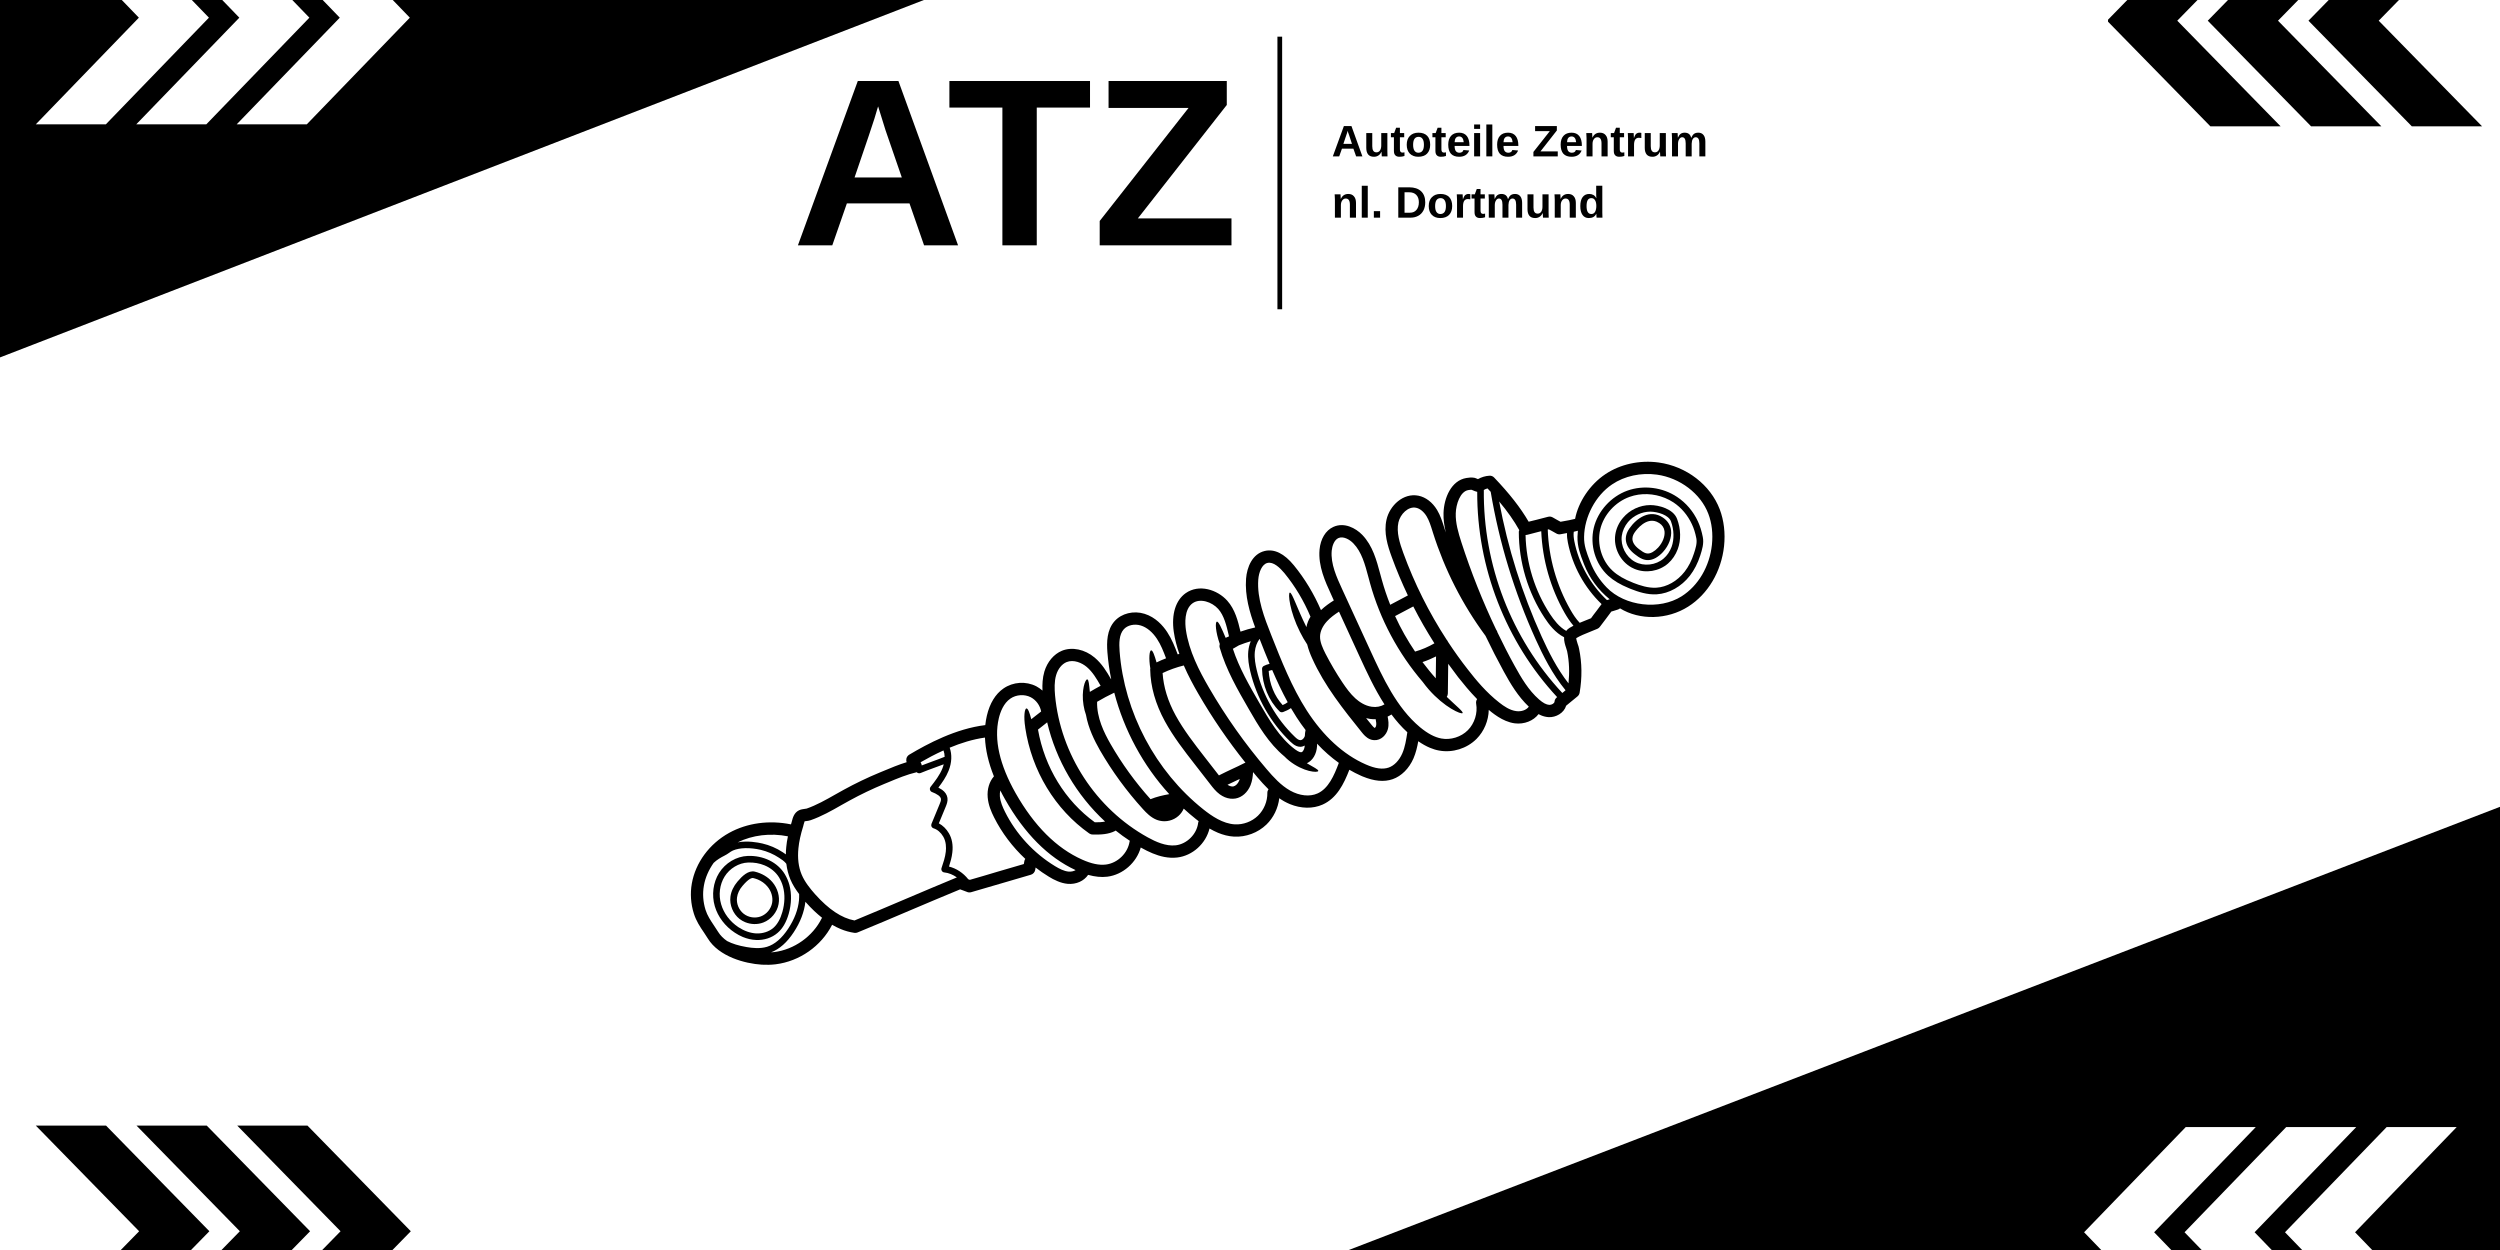
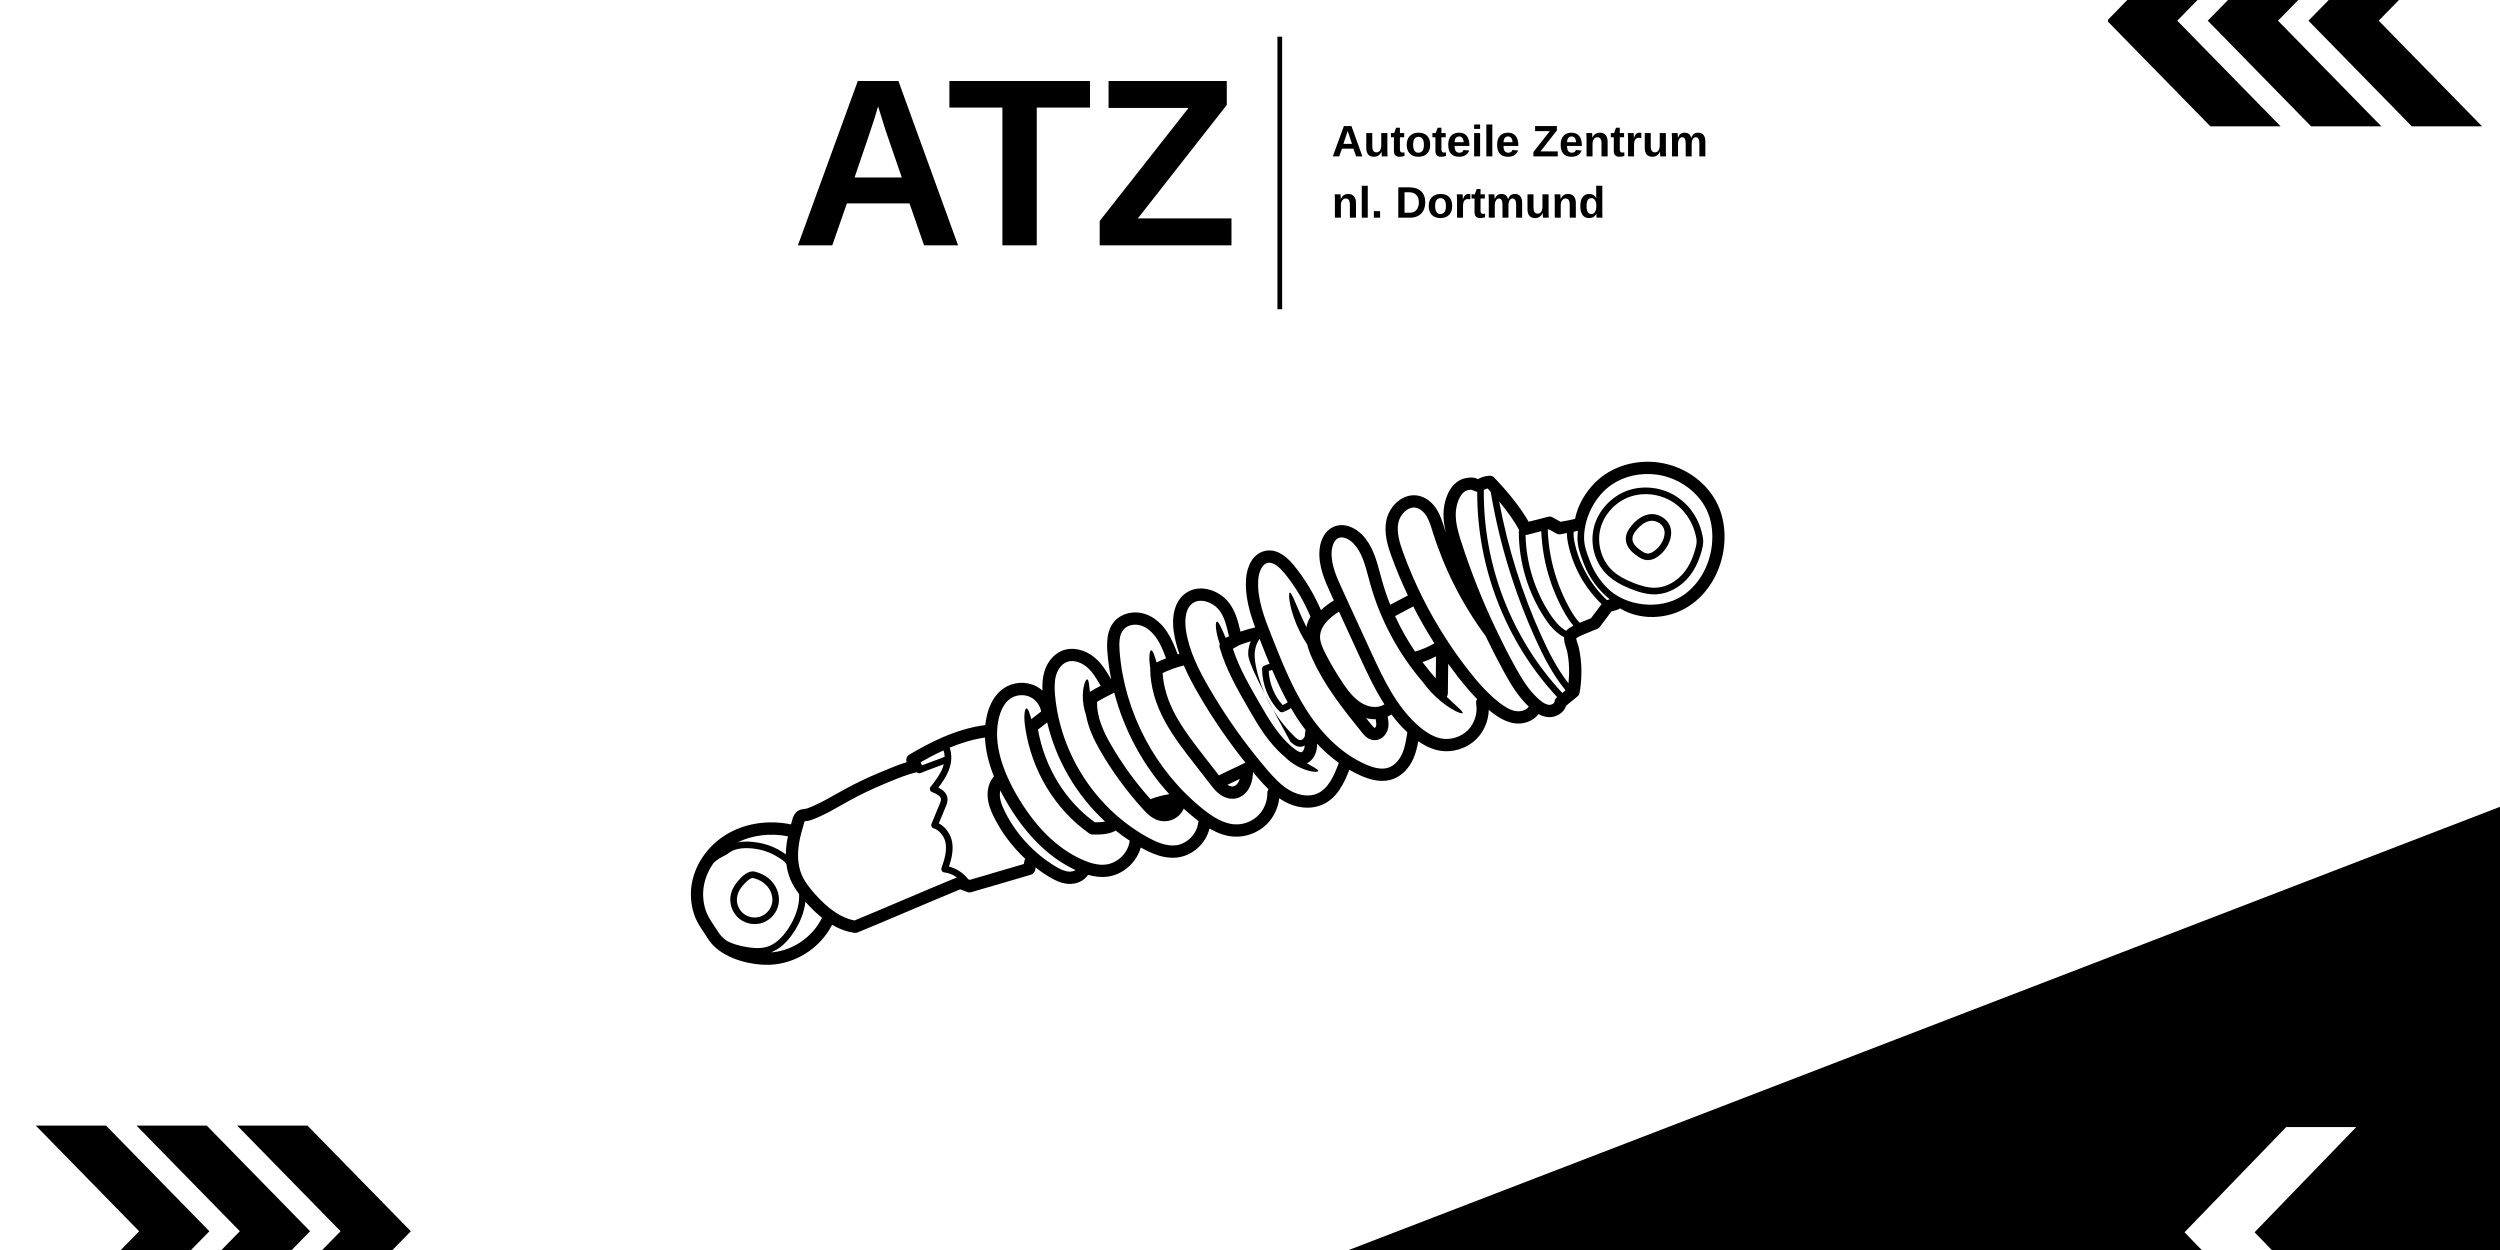
<svg xmlns="http://www.w3.org/2000/svg" height="200" preserveAspectRatio="xMidYMid meet" version="1.0" viewBox="0 0 300 150" width="400" zoomAndPan="magnify">
  <defs>
    <g />
    <clipPath id="3efc5d154c">
      <path clip-rule="nonzero" d="M 0 0 L 140 0 L 140 44 L 0 44 Z M 0 0" />
    </clipPath>
    <clipPath id="bb1add4b27">
      <path clip-rule="nonzero" d="M -1.184 43.348 L -11.328 -10.941 L 134.367 -38.172 L 144.512 16.121 Z M -1.184 43.348" />
    </clipPath>
    <clipPath id="2d05fd53cb">
      <path clip-rule="nonzero" d="M 139.289 -10.996 L -11.328 -10.941 L -1.184 43.348 Z M 139.289 -10.996" />
    </clipPath>
    <clipPath id="67ad0ad383">
      <path clip-rule="nonzero" d="M 160 96 L 300 96 L 300 150 L 160 150 Z M 160 96" />
    </clipPath>
    <clipPath id="3297c6179a">
      <path clip-rule="nonzero" d="M 301.059 96.41 L 311.113 150.719 L 165.371 177.703 L 155.316 123.395 Z M 301.059 96.41" />
    </clipPath>
    <clipPath id="e80699fba3">
      <path clip-rule="nonzero" d="M 160.5 150.52 L 311.113 150.719 L 301.059 96.41 Z M 160.5 150.52" />
    </clipPath>
    <clipPath id="8aef87015b">
      <path clip-rule="nonzero" d="M 252.961 0 L 274 0 L 274 15.156 L 252.961 15.156 Z M 252.961 0" />
    </clipPath>
    <clipPath id="66797f6869">
      <path clip-rule="nonzero" d="M 264.371 0 L 285.941 0 L 285.941 15.156 L 264.371 15.156 Z M 264.371 0" />
    </clipPath>
    <clipPath id="a421bbeb8c">
      <path clip-rule="nonzero" d="M 277.016 0 L 297.844 0 L 297.844 15.156 L 277.016 15.156 Z M 277.016 0" />
    </clipPath>
    <clipPath id="55f16e8376">
-       <path clip-rule="nonzero" d="M 250.09 135.246 L 271 135.246 L 271 150 L 250.09 150 Z M 250.09 135.246" />
-     </clipPath>
+       </clipPath>
    <clipPath id="e6084c939b">
      <path clip-rule="nonzero" d="M 262 135.246 L 283 135.246 L 283 150 L 262 150 Z M 262 135.246" />
    </clipPath>
    <clipPath id="1c0fd30ad4">
-       <path clip-rule="nonzero" d="M 274.199 135.246 L 294.973 135.246 L 294.973 150 L 274.199 150 Z M 274.199 135.246" />
-     </clipPath>
+       </clipPath>
    <clipPath id="4ef72985c5">
      <path clip-rule="nonzero" d="M 28.035 0 L 49.18 0 L 49.18 14.918 L 28.035 14.918 Z M 28.035 0" />
    </clipPath>
    <clipPath id="5e6b518756">
      <path clip-rule="nonzero" d="M 16.168 0 L 37.68 0 L 37.68 14.918 L 16.168 14.918 Z M 16.168 0" />
    </clipPath>
    <clipPath id="4aae520f62">
      <path clip-rule="nonzero" d="M 4.297 0 L 25.07 0 L 25.07 14.918 L 4.297 14.918 Z M 4.297 0" />
    </clipPath>
    <clipPath id="0b215f64e6">
      <path clip-rule="nonzero" d="M 28.098 135.074 L 49.297 135.074 L 49.297 150 L 28.098 150 Z M 28.098 135.074" />
    </clipPath>
    <clipPath id="a246bef67b">
      <path clip-rule="nonzero" d="M 16.199 135.074 L 37.77 135.074 L 37.77 150 L 16.199 150 Z M 16.199 135.074" />
    </clipPath>
    <clipPath id="c533bb8ab1">
      <path clip-rule="nonzero" d="M 4.297 135.074 L 25.125 135.074 L 25.125 150 L 4.297 150 Z M 4.297 135.074" />
    </clipPath>
    <clipPath id="fcf4fdeabd">
      <path clip-rule="nonzero" d="M 82 55 L 207 55 L 207 116 L 82 116 Z M 82 55" />
    </clipPath>
    <clipPath id="e3cb4aabdb">
      <path clip-rule="nonzero" d="M 117.582 20.918 L 210.48 59.258 L 173 150.078 L 80.102 111.734 Z M 117.582 20.918" />
    </clipPath>
    <clipPath id="9355043f3d">
      <path clip-rule="nonzero" d="M 117.582 20.918 L 210.48 59.258 L 173 150.078 L 80.102 111.734 Z M 117.582 20.918" />
    </clipPath>
    <clipPath id="1d268708ce">
      <path clip-rule="nonzero" d="M 117.582 20.918 L 210.48 59.258 L 173 150.078 L 80.102 111.734 Z M 117.582 20.918" />
    </clipPath>
    <clipPath id="7fbcba3e62">
      <path clip-rule="nonzero" d="M 191 58 L 205 58 L 205 72 L 191 72 Z M 191 58" />
    </clipPath>
    <clipPath id="006b3ce8f7">
      <path clip-rule="nonzero" d="M 117.582 20.918 L 210.48 59.258 L 173 150.078 L 80.102 111.734 Z M 117.582 20.918" />
    </clipPath>
    <clipPath id="8fcdb688f2">
      <path clip-rule="nonzero" d="M 117.582 20.918 L 210.48 59.258 L 173 150.078 L 80.102 111.734 Z M 117.582 20.918" />
    </clipPath>
    <clipPath id="3cefe91562">
      <path clip-rule="nonzero" d="M 117.582 20.918 L 210.48 59.258 L 173 150.078 L 80.102 111.734 Z M 117.582 20.918" />
    </clipPath>
    <clipPath id="79a9b63dad">
      <path clip-rule="nonzero" d="M 193 60 L 202 60 L 202 69 L 193 69 Z M 193 60" />
    </clipPath>
    <clipPath id="2a9f98f241">
      <path clip-rule="nonzero" d="M 117.582 20.918 L 210.48 59.258 L 173 150.078 L 80.102 111.734 Z M 117.582 20.918" />
    </clipPath>
    <clipPath id="05c545df82">
      <path clip-rule="nonzero" d="M 117.582 20.918 L 210.48 59.258 L 173 150.078 L 80.102 111.734 Z M 117.582 20.918" />
    </clipPath>
    <clipPath id="ebba935893">
-       <path clip-rule="nonzero" d="M 117.582 20.918 L 210.48 59.258 L 173 150.078 L 80.102 111.734 Z M 117.582 20.918" />
-     </clipPath>
+       </clipPath>
    <clipPath id="19a2cf54d9">
      <path clip-rule="nonzero" d="M 195 61 L 201 61 L 201 68 L 195 68 Z M 195 61" />
    </clipPath>
    <clipPath id="0def4a4746">
      <path clip-rule="nonzero" d="M 117.582 20.918 L 210.48 59.258 L 173 150.078 L 80.102 111.734 Z M 117.582 20.918" />
    </clipPath>
    <clipPath id="ad76869a36">
      <path clip-rule="nonzero" d="M 117.582 20.918 L 210.48 59.258 L 173 150.078 L 80.102 111.734 Z M 117.582 20.918" />
    </clipPath>
    <clipPath id="5dae233eb2">
      <path clip-rule="nonzero" d="M 117.582 20.918 L 210.48 59.258 L 173 150.078 L 80.102 111.734 Z M 117.582 20.918" />
    </clipPath>
    <clipPath id="fdcadae764">
      <path clip-rule="nonzero" d="M 85 102 L 95 102 L 95 113 L 85 113 Z M 85 102" />
    </clipPath>
    <clipPath id="f551e83e50">
-       <path clip-rule="nonzero" d="M 117.582 20.918 L 210.48 59.258 L 173 150.078 L 80.102 111.734 Z M 117.582 20.918" />
-     </clipPath>
+       </clipPath>
    <clipPath id="f1943dde97">
      <path clip-rule="nonzero" d="M 117.582 20.918 L 210.48 59.258 L 173 150.078 L 80.102 111.734 Z M 117.582 20.918" />
    </clipPath>
    <clipPath id="3ffa0f10a0">
      <path clip-rule="nonzero" d="M 117.582 20.918 L 210.48 59.258 L 173 150.078 L 80.102 111.734 Z M 117.582 20.918" />
    </clipPath>
    <clipPath id="3778685298">
      <path clip-rule="nonzero" d="M 87 104 L 94 104 L 94 111 L 87 111 Z M 87 104" />
    </clipPath>
    <clipPath id="bd9068380c">
      <path clip-rule="nonzero" d="M 117.582 20.918 L 210.48 59.258 L 173 150.078 L 80.102 111.734 Z M 117.582 20.918" />
    </clipPath>
    <clipPath id="cddfd28b3e">
      <path clip-rule="nonzero" d="M 117.582 20.918 L 210.48 59.258 L 173 150.078 L 80.102 111.734 Z M 117.582 20.918" />
    </clipPath>
    <clipPath id="2f9cb526b6">
      <path clip-rule="nonzero" d="M 117.582 20.918 L 210.48 59.258 L 173 150.078 L 80.102 111.734 Z M 117.582 20.918" />
    </clipPath>
  </defs>
  <rect fill="#ffffff" fill-opacity="1" height="180" width="360" x="-30" y="-15" />
  <rect fill="#ffffff" fill-opacity="1" height="180" width="360" x="-30" y="-15" />
  <g fill="#000000" fill-opacity="1">
    <g transform="translate(95.03, 29.44)">
      <g>
        <path d="M 15.859 0 L 14.109 -5.031 L 6.594 -5.031 L 4.844 0 L 0.719 0 L 7.906 -19.719 L 12.781 -19.719 L 19.938 0 Z M 10.344 -16.672 L 10.25 -16.375 C 10.156 -16.039 10.039 -15.656 9.906 -15.219 C 9.781 -14.789 8.984 -12.43 7.516 -8.141 L 13.188 -8.141 L 11.234 -13.812 Z M 10.344 -16.672" />
      </g>
    </g>
  </g>
  <g fill="#000000" fill-opacity="1">
    <g transform="translate(113.599, 29.44)">
      <g>
        <path d="M 10.812 -16.531 L 10.812 0 L 6.688 0 L 6.688 -16.531 L 0.328 -16.531 L 0.328 -19.719 L 17.203 -19.719 L 17.203 -16.531 Z M 10.812 -16.531" />
      </g>
    </g>
  </g>
  <g fill="#000000" fill-opacity="1">
    <g transform="translate(131.105, 29.44)">
      <g>
        <path d="M 16.672 0 L 0.859 0 L 0.859 -2.922 L 11.516 -16.484 L 1.922 -16.484 L 1.922 -19.719 L 16.109 -19.719 L 16.109 -16.844 L 5.438 -3.234 L 16.672 -3.234 Z M 16.672 0" />
      </g>
    </g>
  </g>
  <path d="M -0 1.002 L 115.572 1.002" fill="none" stroke="#000000" stroke-linecap="butt" stroke-linejoin="miter" stroke-miterlimit="4" stroke-opacity="1" stroke-width="2" transform="matrix(0, 0.283, -0.283, 0, 153.858, 4.402)" />
  <g fill="#000000" fill-opacity="1">
    <g transform="translate(159.814, 18.765)">
      <g>
        <path d="M 2.922 0 L 2.594 -0.922 L 1.219 -0.922 L 0.891 0 L 0.125 0 L 1.453 -3.641 L 2.359 -3.641 L 3.672 0 Z M 1.906 -3.078 L 1.891 -3.016 C 1.867 -2.953 1.848 -2.879 1.828 -2.797 C 1.805 -2.723 1.66 -2.289 1.391 -1.5 L 2.422 -1.5 L 2.078 -2.547 L 1.953 -2.891 Z M 1.906 -3.078" />
      </g>
    </g>
  </g>
  <g fill="#000000" fill-opacity="1">
    <g transform="translate(163.625, 18.765)">
      <g>
        <path d="M 1.047 -2.797 L 1.047 -1.219 C 1.047 -0.727 1.211 -0.484 1.547 -0.484 C 1.723 -0.484 1.863 -0.555 1.969 -0.703 C 2.07 -0.859 2.125 -1.055 2.125 -1.297 L 2.125 -2.797 L 2.859 -2.797 L 2.859 -0.625 C 2.859 -0.383 2.863 -0.176 2.875 0 L 2.188 0 C 2.164 -0.25 2.156 -0.43 2.156 -0.547 L 2.141 -0.547 C 2.047 -0.336 1.922 -0.188 1.766 -0.094 C 1.617 0 1.445 0.047 1.25 0.047 C 0.945 0.047 0.719 -0.039 0.562 -0.219 C 0.406 -0.406 0.328 -0.672 0.328 -1.016 L 0.328 -2.797 Z M 1.047 -2.797" />
      </g>
    </g>
  </g>
  <g fill="#000000" fill-opacity="1">
    <g transform="translate(166.848, 18.765)">
      <g>
        <path d="M 1.078 0.047 C 0.867 0.047 0.707 -0.008 0.594 -0.125 C 0.477 -0.238 0.422 -0.414 0.422 -0.656 L 0.422 -2.297 L 0.062 -2.297 L 0.062 -2.797 L 0.453 -2.797 L 0.688 -3.438 L 1.141 -3.438 L 1.141 -2.797 L 1.656 -2.797 L 1.656 -2.297 L 1.141 -2.297 L 1.141 -0.844 C 1.141 -0.707 1.164 -0.609 1.219 -0.547 C 1.27 -0.484 1.348 -0.453 1.453 -0.453 C 1.504 -0.453 1.582 -0.461 1.688 -0.484 L 1.688 -0.047 C 1.508 0.016 1.305 0.047 1.078 0.047 Z M 1.078 0.047" />
      </g>
    </g>
  </g>
  <g fill="#000000" fill-opacity="1">
    <g transform="translate(168.605, 18.765)">
      <g>
        <path d="M 3.016 -1.391 C 3.016 -0.941 2.891 -0.586 2.641 -0.328 C 2.391 -0.078 2.039 0.047 1.594 0.047 C 1.164 0.047 0.828 -0.078 0.578 -0.328 C 0.328 -0.586 0.203 -0.941 0.203 -1.391 C 0.203 -1.848 0.328 -2.203 0.578 -2.453 C 0.828 -2.711 1.172 -2.844 1.609 -2.844 C 2.066 -2.844 2.414 -2.719 2.656 -2.469 C 2.895 -2.219 3.016 -1.859 3.016 -1.391 Z M 2.266 -1.391 C 2.266 -1.723 2.207 -1.961 2.094 -2.109 C 1.988 -2.266 1.832 -2.344 1.625 -2.344 C 1.188 -2.344 0.969 -2.023 0.969 -1.391 C 0.969 -1.086 1.02 -0.852 1.125 -0.688 C 1.238 -0.52 1.395 -0.438 1.594 -0.438 C 2.039 -0.438 2.266 -0.754 2.266 -1.391 Z M 2.266 -1.391" />
      </g>
    </g>
  </g>
  <g fill="#000000" fill-opacity="1">
    <g transform="translate(171.828, 18.765)">
      <g>
        <path d="M 1.078 0.047 C 0.867 0.047 0.707 -0.008 0.594 -0.125 C 0.477 -0.238 0.422 -0.414 0.422 -0.656 L 0.422 -2.297 L 0.062 -2.297 L 0.062 -2.797 L 0.453 -2.797 L 0.688 -3.438 L 1.141 -3.438 L 1.141 -2.797 L 1.656 -2.797 L 1.656 -2.297 L 1.141 -2.297 L 1.141 -0.844 C 1.141 -0.707 1.164 -0.609 1.219 -0.547 C 1.27 -0.484 1.348 -0.453 1.453 -0.453 C 1.504 -0.453 1.582 -0.461 1.688 -0.484 L 1.688 -0.047 C 1.508 0.016 1.305 0.047 1.078 0.047 Z M 1.078 0.047" />
      </g>
    </g>
  </g>
  <g fill="#000000" fill-opacity="1">
    <g transform="translate(173.585, 18.765)">
      <g>
        <path d="M 1.516 0.047 C 1.086 0.047 0.758 -0.07 0.531 -0.312 C 0.312 -0.562 0.203 -0.926 0.203 -1.406 C 0.203 -1.863 0.316 -2.219 0.547 -2.469 C 0.773 -2.719 1.098 -2.844 1.516 -2.844 C 1.922 -2.844 2.227 -2.707 2.438 -2.438 C 2.645 -2.176 2.75 -1.789 2.75 -1.281 L 2.75 -1.25 L 0.969 -1.25 C 0.969 -0.977 1.016 -0.773 1.109 -0.641 C 1.211 -0.504 1.359 -0.438 1.547 -0.438 C 1.805 -0.438 1.969 -0.547 2.031 -0.766 L 2.719 -0.703 C 2.52 -0.203 2.117 0.047 1.516 0.047 Z M 1.516 -2.391 C 1.336 -2.391 1.203 -2.328 1.109 -2.203 C 1.023 -2.086 0.977 -1.922 0.969 -1.703 L 2.062 -1.703 C 2.039 -1.93 1.984 -2.102 1.891 -2.219 C 1.797 -2.332 1.672 -2.391 1.516 -2.391 Z M 1.516 -2.391" />
      </g>
    </g>
  </g>
  <g fill="#000000" fill-opacity="1">
    <g transform="translate(176.52, 18.765)">
      <g>
        <path d="M 0.375 -3.297 L 0.375 -3.828 L 1.094 -3.828 L 1.094 -3.297 Z M 0.375 0 L 0.375 -2.797 L 1.094 -2.797 L 1.094 0 Z M 0.375 0" />
      </g>
    </g>
  </g>
  <g fill="#000000" fill-opacity="1">
    <g transform="translate(177.986, 18.765)">
      <g>
        <path d="M 0.375 0 L 0.375 -3.828 L 1.094 -3.828 L 1.094 0 Z M 0.375 0" />
      </g>
    </g>
  </g>
  <g fill="#000000" fill-opacity="1">
    <g transform="translate(179.452, 18.765)">
      <g>
        <path d="M 1.516 0.047 C 1.086 0.047 0.758 -0.07 0.531 -0.312 C 0.312 -0.562 0.203 -0.926 0.203 -1.406 C 0.203 -1.863 0.316 -2.219 0.547 -2.469 C 0.773 -2.719 1.098 -2.844 1.516 -2.844 C 1.922 -2.844 2.227 -2.707 2.438 -2.438 C 2.645 -2.176 2.75 -1.789 2.75 -1.281 L 2.75 -1.25 L 0.969 -1.25 C 0.969 -0.977 1.016 -0.773 1.109 -0.641 C 1.211 -0.504 1.359 -0.438 1.547 -0.438 C 1.805 -0.438 1.969 -0.547 2.031 -0.766 L 2.719 -0.703 C 2.52 -0.203 2.117 0.047 1.516 0.047 Z M 1.516 -2.391 C 1.336 -2.391 1.203 -2.328 1.109 -2.203 C 1.023 -2.086 0.977 -1.922 0.969 -1.703 L 2.062 -1.703 C 2.039 -1.93 1.984 -2.102 1.891 -2.219 C 1.797 -2.332 1.672 -2.391 1.516 -2.391 Z M 1.516 -2.391" />
      </g>
    </g>
  </g>
  <g fill="#000000" fill-opacity="1">
    <g transform="translate(182.387, 18.765)">
      <g />
    </g>
  </g>
  <g fill="#000000" fill-opacity="1">
    <g transform="translate(183.853, 18.765)">
      <g>
        <path d="M 3.078 0 L 0.156 0 L 0.156 -0.531 L 2.125 -3.031 L 0.359 -3.031 L 0.359 -3.641 L 2.969 -3.641 L 2.969 -3.109 L 1 -0.594 L 3.078 -0.594 Z M 3.078 0" />
      </g>
    </g>
  </g>
  <g fill="#000000" fill-opacity="1">
    <g transform="translate(187.076, 18.765)">
      <g>
        <path d="M 1.516 0.047 C 1.086 0.047 0.758 -0.07 0.531 -0.312 C 0.312 -0.562 0.203 -0.926 0.203 -1.406 C 0.203 -1.863 0.316 -2.219 0.547 -2.469 C 0.773 -2.719 1.098 -2.844 1.516 -2.844 C 1.922 -2.844 2.227 -2.707 2.438 -2.438 C 2.645 -2.176 2.75 -1.789 2.75 -1.281 L 2.75 -1.25 L 0.969 -1.25 C 0.969 -0.977 1.016 -0.773 1.109 -0.641 C 1.211 -0.504 1.359 -0.438 1.547 -0.438 C 1.805 -0.438 1.969 -0.547 2.031 -0.766 L 2.719 -0.703 C 2.52 -0.203 2.117 0.047 1.516 0.047 Z M 1.516 -2.391 C 1.336 -2.391 1.203 -2.328 1.109 -2.203 C 1.023 -2.086 0.977 -1.922 0.969 -1.703 L 2.062 -1.703 C 2.039 -1.93 1.984 -2.102 1.891 -2.219 C 1.797 -2.332 1.672 -2.391 1.516 -2.391 Z M 1.516 -2.391" />
      </g>
    </g>
  </g>
  <g fill="#000000" fill-opacity="1">
    <g transform="translate(190.01, 18.765)">
      <g>
        <path d="M 2.172 0 L 2.172 -1.562 C 2.172 -2.051 2.004 -2.297 1.672 -2.297 C 1.504 -2.297 1.363 -2.219 1.25 -2.062 C 1.145 -1.914 1.094 -1.727 1.094 -1.5 L 1.094 0 L 0.375 0 L 0.375 -2.172 C 0.375 -2.316 0.367 -2.438 0.359 -2.531 C 0.359 -2.625 0.352 -2.711 0.344 -2.797 L 1.047 -2.797 C 1.047 -2.754 1.051 -2.66 1.062 -2.516 C 1.07 -2.379 1.078 -2.285 1.078 -2.234 C 1.18 -2.453 1.305 -2.609 1.453 -2.703 C 1.598 -2.797 1.773 -2.844 1.984 -2.844 C 2.273 -2.844 2.5 -2.75 2.656 -2.562 C 2.82 -2.383 2.906 -2.117 2.906 -1.766 L 2.906 0 Z M 2.172 0" />
      </g>
    </g>
  </g>
  <g fill="#000000" fill-opacity="1">
    <g transform="translate(193.233, 18.765)">
      <g>
        <path d="M 1.078 0.047 C 0.867 0.047 0.707 -0.008 0.594 -0.125 C 0.477 -0.238 0.422 -0.414 0.422 -0.656 L 0.422 -2.297 L 0.062 -2.297 L 0.062 -2.797 L 0.453 -2.797 L 0.688 -3.438 L 1.141 -3.438 L 1.141 -2.797 L 1.656 -2.797 L 1.656 -2.297 L 1.141 -2.297 L 1.141 -0.844 C 1.141 -0.707 1.164 -0.609 1.219 -0.547 C 1.27 -0.484 1.348 -0.453 1.453 -0.453 C 1.504 -0.453 1.582 -0.461 1.688 -0.484 L 1.688 -0.047 C 1.508 0.016 1.305 0.047 1.078 0.047 Z M 1.078 0.047" />
      </g>
    </g>
  </g>
  <g fill="#000000" fill-opacity="1">
    <g transform="translate(194.991, 18.765)">
      <g>
        <path d="M 0.375 0 L 0.375 -2.141 C 0.375 -2.285 0.367 -2.41 0.359 -2.516 C 0.359 -2.617 0.352 -2.711 0.344 -2.797 L 1.047 -2.797 C 1.047 -2.766 1.051 -2.664 1.062 -2.5 C 1.07 -2.344 1.078 -2.238 1.078 -2.188 C 1.148 -2.383 1.211 -2.523 1.266 -2.609 C 1.328 -2.691 1.395 -2.75 1.469 -2.781 C 1.539 -2.82 1.633 -2.844 1.75 -2.844 C 1.844 -2.844 1.914 -2.832 1.969 -2.812 L 1.969 -2.203 C 1.852 -2.223 1.754 -2.234 1.672 -2.234 C 1.484 -2.234 1.336 -2.16 1.234 -2.016 C 1.141 -1.867 1.094 -1.656 1.094 -1.375 L 1.094 0 Z M 0.375 0" />
      </g>
    </g>
  </g>
  <g fill="#000000" fill-opacity="1">
    <g transform="translate(197.044, 18.765)">
      <g>
        <path d="M 1.047 -2.797 L 1.047 -1.219 C 1.047 -0.727 1.211 -0.484 1.547 -0.484 C 1.723 -0.484 1.863 -0.555 1.969 -0.703 C 2.07 -0.859 2.125 -1.055 2.125 -1.297 L 2.125 -2.797 L 2.859 -2.797 L 2.859 -0.625 C 2.859 -0.383 2.863 -0.176 2.875 0 L 2.188 0 C 2.164 -0.25 2.156 -0.43 2.156 -0.547 L 2.141 -0.547 C 2.047 -0.336 1.922 -0.188 1.766 -0.094 C 1.617 0 1.445 0.047 1.25 0.047 C 0.945 0.047 0.719 -0.039 0.562 -0.219 C 0.406 -0.406 0.328 -0.672 0.328 -1.016 L 0.328 -2.797 Z M 1.047 -2.797" />
      </g>
    </g>
  </g>
  <g fill="#000000" fill-opacity="1">
    <g transform="translate(200.267, 18.765)">
      <g>
        <path d="M 2.016 0 L 2.016 -1.562 C 2.016 -2.051 1.875 -2.297 1.594 -2.297 C 1.445 -2.297 1.328 -2.219 1.234 -2.062 C 1.141 -1.914 1.094 -1.727 1.094 -1.5 L 1.094 0 L 0.375 0 L 0.375 -2.172 C 0.375 -2.316 0.367 -2.438 0.359 -2.531 C 0.359 -2.625 0.352 -2.711 0.344 -2.797 L 1.047 -2.797 C 1.047 -2.754 1.051 -2.66 1.062 -2.516 C 1.07 -2.379 1.078 -2.285 1.078 -2.234 C 1.172 -2.453 1.281 -2.609 1.406 -2.703 C 1.539 -2.797 1.703 -2.844 1.891 -2.844 C 2.316 -2.844 2.578 -2.641 2.672 -2.234 L 2.688 -2.234 C 2.781 -2.453 2.891 -2.609 3.016 -2.703 C 3.148 -2.797 3.32 -2.844 3.531 -2.844 C 3.801 -2.844 4.008 -2.75 4.156 -2.562 C 4.301 -2.383 4.375 -2.117 4.375 -1.766 L 4.375 0 L 3.656 0 L 3.656 -1.562 C 3.656 -2.051 3.508 -2.297 3.219 -2.297 C 3.082 -2.297 2.969 -2.227 2.875 -2.094 C 2.789 -1.957 2.742 -1.77 2.734 -1.531 L 2.734 0 Z M 2.016 0" />
      </g>
    </g>
  </g>
  <g fill="#000000" fill-opacity="1">
    <g transform="translate(159.814, 26.119)">
      <g>
        <path d="M 2.172 0 L 2.172 -1.562 C 2.172 -2.051 2.004 -2.297 1.672 -2.297 C 1.504 -2.297 1.363 -2.219 1.25 -2.062 C 1.145 -1.914 1.094 -1.727 1.094 -1.5 L 1.094 0 L 0.375 0 L 0.375 -2.172 C 0.375 -2.316 0.367 -2.438 0.359 -2.531 C 0.359 -2.625 0.352 -2.711 0.344 -2.797 L 1.047 -2.797 C 1.047 -2.754 1.051 -2.66 1.062 -2.516 C 1.07 -2.379 1.078 -2.285 1.078 -2.234 C 1.18 -2.453 1.305 -2.609 1.453 -2.703 C 1.598 -2.797 1.773 -2.844 1.984 -2.844 C 2.273 -2.844 2.5 -2.75 2.656 -2.562 C 2.82 -2.383 2.906 -2.117 2.906 -1.766 L 2.906 0 Z M 2.172 0" />
      </g>
    </g>
  </g>
  <g fill="#000000" fill-opacity="1">
    <g transform="translate(163.037, 26.119)">
      <g>
        <path d="M 0.375 0 L 0.375 -3.828 L 1.094 -3.828 L 1.094 0 Z M 0.375 0" />
      </g>
    </g>
  </g>
  <g fill="#000000" fill-opacity="1">
    <g transform="translate(164.503, 26.119)">
      <g>
        <path d="M 0.359 0 L 0.359 -0.781 L 1.109 -0.781 L 1.109 0 Z M 0.359 0" />
      </g>
    </g>
  </g>
  <g fill="#000000" fill-opacity="1">
    <g transform="translate(165.969, 26.119)">
      <g />
    </g>
  </g>
  <g fill="#000000" fill-opacity="1">
    <g transform="translate(167.435, 26.119)">
      <g>
        <path d="M 3.594 -1.844 C 3.594 -1.469 3.52 -1.141 3.375 -0.859 C 3.227 -0.578 3.02 -0.363 2.75 -0.219 C 2.477 -0.07 2.172 0 1.828 0 L 0.359 0 L 0.359 -3.641 L 1.672 -3.641 C 2.285 -3.641 2.758 -3.484 3.094 -3.172 C 3.426 -2.859 3.594 -2.414 3.594 -1.844 Z M 2.828 -1.844 C 2.828 -2.227 2.723 -2.523 2.516 -2.734 C 2.316 -2.941 2.031 -3.047 1.656 -3.047 L 1.109 -3.047 L 1.109 -0.594 L 1.766 -0.594 C 2.086 -0.594 2.344 -0.703 2.531 -0.922 C 2.727 -1.148 2.828 -1.457 2.828 -1.844 Z M 2.828 -1.844" />
      </g>
    </g>
  </g>
  <g fill="#000000" fill-opacity="1">
    <g transform="translate(171.246, 26.119)">
      <g>
        <path d="M 3.016 -1.391 C 3.016 -0.941 2.891 -0.586 2.641 -0.328 C 2.391 -0.078 2.039 0.047 1.594 0.047 C 1.164 0.047 0.828 -0.078 0.578 -0.328 C 0.328 -0.586 0.203 -0.941 0.203 -1.391 C 0.203 -1.848 0.328 -2.203 0.578 -2.453 C 0.828 -2.711 1.172 -2.844 1.609 -2.844 C 2.066 -2.844 2.414 -2.719 2.656 -2.469 C 2.895 -2.219 3.016 -1.859 3.016 -1.391 Z M 2.266 -1.391 C 2.266 -1.723 2.207 -1.961 2.094 -2.109 C 1.988 -2.266 1.832 -2.344 1.625 -2.344 C 1.188 -2.344 0.969 -2.023 0.969 -1.391 C 0.969 -1.086 1.02 -0.852 1.125 -0.688 C 1.238 -0.52 1.395 -0.438 1.594 -0.438 C 2.039 -0.438 2.266 -0.754 2.266 -1.391 Z M 2.266 -1.391" />
      </g>
    </g>
  </g>
  <g fill="#000000" fill-opacity="1">
    <g transform="translate(174.469, 26.119)">
      <g>
        <path d="M 0.375 0 L 0.375 -2.141 C 0.375 -2.285 0.367 -2.41 0.359 -2.516 C 0.359 -2.617 0.352 -2.711 0.344 -2.797 L 1.047 -2.797 C 1.047 -2.766 1.051 -2.664 1.062 -2.5 C 1.07 -2.344 1.078 -2.238 1.078 -2.188 C 1.148 -2.383 1.211 -2.523 1.266 -2.609 C 1.328 -2.691 1.395 -2.75 1.469 -2.781 C 1.539 -2.82 1.633 -2.844 1.75 -2.844 C 1.844 -2.844 1.914 -2.832 1.969 -2.812 L 1.969 -2.203 C 1.852 -2.223 1.754 -2.234 1.672 -2.234 C 1.484 -2.234 1.336 -2.16 1.234 -2.016 C 1.141 -1.867 1.094 -1.656 1.094 -1.375 L 1.094 0 Z M 0.375 0" />
      </g>
    </g>
  </g>
  <g fill="#000000" fill-opacity="1">
    <g transform="translate(176.523, 26.119)">
      <g>
        <path d="M 1.078 0.047 C 0.867 0.047 0.707 -0.008 0.594 -0.125 C 0.477 -0.238 0.422 -0.414 0.422 -0.656 L 0.422 -2.297 L 0.062 -2.297 L 0.062 -2.797 L 0.453 -2.797 L 0.688 -3.438 L 1.141 -3.438 L 1.141 -2.797 L 1.656 -2.797 L 1.656 -2.297 L 1.141 -2.297 L 1.141 -0.844 C 1.141 -0.707 1.164 -0.609 1.219 -0.547 C 1.27 -0.484 1.348 -0.453 1.453 -0.453 C 1.504 -0.453 1.582 -0.461 1.688 -0.484 L 1.688 -0.047 C 1.508 0.016 1.305 0.047 1.078 0.047 Z M 1.078 0.047" />
      </g>
    </g>
  </g>
  <g fill="#000000" fill-opacity="1">
    <g transform="translate(178.28, 26.119)">
      <g>
        <path d="M 2.016 0 L 2.016 -1.562 C 2.016 -2.051 1.875 -2.297 1.594 -2.297 C 1.445 -2.297 1.328 -2.219 1.234 -2.062 C 1.141 -1.914 1.094 -1.727 1.094 -1.5 L 1.094 0 L 0.375 0 L 0.375 -2.172 C 0.375 -2.316 0.367 -2.438 0.359 -2.531 C 0.359 -2.625 0.352 -2.711 0.344 -2.797 L 1.047 -2.797 C 1.047 -2.754 1.051 -2.66 1.062 -2.516 C 1.07 -2.379 1.078 -2.285 1.078 -2.234 C 1.172 -2.453 1.281 -2.609 1.406 -2.703 C 1.539 -2.797 1.703 -2.844 1.891 -2.844 C 2.316 -2.844 2.578 -2.641 2.672 -2.234 L 2.688 -2.234 C 2.781 -2.453 2.891 -2.609 3.016 -2.703 C 3.148 -2.797 3.32 -2.844 3.531 -2.844 C 3.801 -2.844 4.008 -2.75 4.156 -2.562 C 4.301 -2.383 4.375 -2.117 4.375 -1.766 L 4.375 0 L 3.656 0 L 3.656 -1.562 C 3.656 -2.051 3.508 -2.297 3.219 -2.297 C 3.082 -2.297 2.969 -2.227 2.875 -2.094 C 2.789 -1.957 2.742 -1.77 2.734 -1.531 L 2.734 0 Z M 2.016 0" />
      </g>
    </g>
  </g>
  <g fill="#000000" fill-opacity="1">
    <g transform="translate(182.971, 26.119)">
      <g>
        <path d="M 1.047 -2.797 L 1.047 -1.219 C 1.047 -0.727 1.211 -0.484 1.547 -0.484 C 1.723 -0.484 1.863 -0.555 1.969 -0.703 C 2.07 -0.859 2.125 -1.055 2.125 -1.297 L 2.125 -2.797 L 2.859 -2.797 L 2.859 -0.625 C 2.859 -0.383 2.863 -0.176 2.875 0 L 2.188 0 C 2.164 -0.25 2.156 -0.43 2.156 -0.547 L 2.141 -0.547 C 2.047 -0.336 1.922 -0.188 1.766 -0.094 C 1.617 0 1.445 0.047 1.25 0.047 C 0.945 0.047 0.719 -0.039 0.562 -0.219 C 0.406 -0.406 0.328 -0.672 0.328 -1.016 L 0.328 -2.797 Z M 1.047 -2.797" />
      </g>
    </g>
  </g>
  <g fill="#000000" fill-opacity="1">
    <g transform="translate(186.195, 26.119)">
      <g>
        <path d="M 2.172 0 L 2.172 -1.562 C 2.172 -2.051 2.004 -2.297 1.672 -2.297 C 1.504 -2.297 1.363 -2.219 1.25 -2.062 C 1.145 -1.914 1.094 -1.727 1.094 -1.5 L 1.094 0 L 0.375 0 L 0.375 -2.172 C 0.375 -2.316 0.367 -2.438 0.359 -2.531 C 0.359 -2.625 0.352 -2.711 0.344 -2.797 L 1.047 -2.797 C 1.047 -2.754 1.051 -2.66 1.062 -2.516 C 1.07 -2.379 1.078 -2.285 1.078 -2.234 C 1.18 -2.453 1.305 -2.609 1.453 -2.703 C 1.598 -2.797 1.773 -2.844 1.984 -2.844 C 2.273 -2.844 2.5 -2.75 2.656 -2.562 C 2.82 -2.383 2.906 -2.117 2.906 -1.766 L 2.906 0 Z M 2.172 0" />
      </g>
    </g>
  </g>
  <g fill="#000000" fill-opacity="1">
    <g transform="translate(189.418, 26.119)">
      <g>
        <path d="M 2.172 0 C 2.172 -0.02 2.164 -0.082 2.156 -0.188 C 2.145 -0.289 2.141 -0.379 2.141 -0.453 L 2.125 -0.453 C 1.969 -0.117 1.672 0.047 1.234 0.047 C 0.91 0.047 0.66 -0.078 0.484 -0.328 C 0.305 -0.578 0.219 -0.93 0.219 -1.391 C 0.219 -1.859 0.312 -2.219 0.5 -2.469 C 0.688 -2.719 0.953 -2.844 1.297 -2.844 C 1.484 -2.844 1.648 -2.801 1.797 -2.719 C 1.941 -2.633 2.051 -2.508 2.125 -2.344 L 2.141 -2.344 L 2.125 -2.812 L 2.125 -3.828 L 2.859 -3.828 L 2.859 -0.609 C 2.859 -0.43 2.863 -0.227 2.875 0 Z M 2.141 -1.406 C 2.141 -1.707 2.086 -1.938 1.984 -2.094 C 1.891 -2.258 1.742 -2.344 1.547 -2.344 C 1.348 -2.344 1.203 -2.266 1.109 -2.109 C 1.016 -1.953 0.969 -1.711 0.969 -1.391 C 0.969 -0.754 1.16 -0.438 1.547 -0.438 C 1.734 -0.438 1.879 -0.52 1.984 -0.688 C 2.086 -0.863 2.141 -1.102 2.141 -1.406 Z M 2.141 -1.406" />
      </g>
    </g>
  </g>
  <g clip-path="url(#3efc5d154c)">
    <g clip-path="url(#bb1add4b27)">
      <g clip-path="url(#2d05fd53cb)">
-         <path d="M -1.184 43.348 L -11.328 -10.941 L 134.156 -38.129 L 144.301 16.16 Z M -1.184 43.348" fill="#000000" fill-opacity="1" fill-rule="nonzero" />
-       </g>
+         </g>
    </g>
  </g>
  <g clip-path="url(#67ad0ad383)">
    <g clip-path="url(#3297c6179a)">
      <g clip-path="url(#e80699fba3)">
        <path d="M 301.059 96.41 L 311.113 150.719 L 165.586 177.664 L 155.531 123.355 Z M 301.059 96.41" fill="#000000" fill-opacity="1" fill-rule="nonzero" />
      </g>
    </g>
  </g>
  <g clip-path="url(#8aef87015b)">
    <path d="M 265.242 -10.191 L 273.668 -10.191 L 261.273 2.484 L 273.668 15.156 L 265.242 15.156 L 252.844 2.484 L 265.242 -10.191" fill="#000000" fill-opacity="1" fill-rule="nonzero" />
  </g>
  <g clip-path="url(#66797f6869)">
    <path d="M 277.328 -10.191 L 285.758 -10.191 L 273.359 2.484 L 285.758 15.156 L 277.328 15.156 L 264.93 2.484 L 277.328 -10.191" fill="#000000" fill-opacity="1" fill-rule="nonzero" />
  </g>
  <g clip-path="url(#a421bbeb8c)">
    <path d="M 289.414 -10.191 L 297.844 -10.191 L 285.445 2.484 L 297.844 15.156 L 289.414 15.156 L 277.016 2.484 L 289.414 -10.191" fill="#000000" fill-opacity="1" fill-rule="nonzero" />
  </g>
  <g clip-path="url(#55f16e8376)">
    <path d="M 262.457 160.672 L 270.863 160.672 L 258.496 147.871 L 270.863 135.074 L 262.457 135.074 L 250.09 147.871 L 262.457 160.672" fill="#ffffff" fill-opacity="1" fill-rule="nonzero" />
  </g>
  <g clip-path="url(#e6084c939b)">
    <path d="M 274.512 160.672 L 282.918 160.672 L 270.551 147.871 L 282.918 135.074 L 274.512 135.074 L 262.145 147.871 L 274.512 160.672" fill="#ffffff" fill-opacity="1" fill-rule="nonzero" />
  </g>
  <g clip-path="url(#1c0fd30ad4)">
    <path d="M 286.566 160.672 L 294.973 160.672 L 282.605 147.871 L 294.973 135.074 L 286.566 135.074 L 274.199 147.871 L 286.566 160.672" fill="#ffffff" fill-opacity="1" fill-rule="nonzero" />
  </g>
  <g clip-path="url(#4ef72985c5)">
    <path d="M 36.816 14.918 L 28.406 14.918 L 40.773 2.121 L 28.406 -10.676 L 36.816 -10.676 L 49.18 2.121 L 36.816 14.918" fill="#ffffff" fill-opacity="1" fill-rule="nonzero" />
  </g>
  <g clip-path="url(#5e6b518756)">
    <path d="M 24.758 14.918 L 16.352 14.918 L 28.719 2.121 L 16.352 -10.676 L 24.758 -10.676 L 37.125 2.121 L 24.758 14.918" fill="#ffffff" fill-opacity="1" fill-rule="nonzero" />
  </g>
  <g clip-path="url(#4aae520f62)">
    <path d="M 12.703 14.918 L 4.297 14.918 L 16.664 2.121 L 4.297 -10.676 L 12.703 -10.676 L 25.07 2.121 L 12.703 14.918" fill="#ffffff" fill-opacity="1" fill-rule="nonzero" />
  </g>
  <g clip-path="url(#0b215f64e6)">
    <path d="M 36.898 135.074 L 28.469 135.074 L 40.867 147.75 L 28.469 160.426 L 36.898 160.426 L 49.297 147.75 L 36.898 135.074" fill="#000000" fill-opacity="1" fill-rule="nonzero" />
  </g>
  <g clip-path="url(#a246bef67b)">
    <path d="M 24.812 135.074 L 16.383 135.074 L 28.781 147.75 L 16.383 160.426 L 24.812 160.426 L 37.211 147.75 L 24.812 135.074" fill="#000000" fill-opacity="1" fill-rule="nonzero" />
  </g>
  <g clip-path="url(#c533bb8ab1)">
    <path d="M 12.727 135.074 L 4.297 135.074 L 16.695 147.75 L 4.297 160.426 L 12.727 160.426 L 25.125 147.75 L 12.727 135.074" fill="#000000" fill-opacity="1" fill-rule="nonzero" />
  </g>
  <g clip-path="url(#fcf4fdeabd)">
    <g clip-path="url(#e3cb4aabdb)">
      <g clip-path="url(#9355043f3d)">
        <g clip-path="url(#1d268708ce)">
-           <path d="M 93.926 102.266 C 94.047 102.352 94.176 102.438 94.305 102.527 C 94.309 102.234 94.312 101.938 94.352 101.633 C 94.391 101.227 94.453 100.801 94.551 100.359 C 92.453 99.941 90.285 100.207 88.523 101.082 C 89.699 100.863 90.934 101.09 91.484 101.219 C 92.348 101.418 93.172 101.773 93.926 102.266 Z M 94.586 111.438 C 95.336 110.297 95.77 109.152 95.879 108.027 C 95.902 107.777 95.902 107.531 95.895 107.285 C 95.496 106.758 95.121 106.188 94.848 105.535 C 94.609 104.957 94.445 104.332 94.363 103.672 C 94.34 103.645 94.324 103.617 94.312 103.594 C 94.102 103.34 93.781 103.117 93.488 102.934 C 92.816 102.488 92.07 102.172 91.301 101.984 C 90.012 101.684 88.762 101.711 87.957 102.059 C 87.793 102.125 87.633 102.238 87.469 102.355 C 87.309 102.465 87.137 102.582 86.941 102.676 C 86.527 102.887 86.051 103.152 85.637 103.547 C 85.047 104.383 84.629 105.32 84.465 106.289 C 84.297 107.238 84.367 108.238 84.664 109.184 C 84.879 109.871 85.27 110.449 85.68 111.066 C 85.855 111.316 86.02 111.578 86.191 111.848 C 86.449 112.262 86.812 112.621 87.254 112.926 C 87.879 113.25 88.621 113.48 89.578 113.645 C 90.285 113.766 91.207 113.867 92.039 113.617 C 92.969 113.332 93.82 112.598 94.586 111.438 Z M 98.605 110.199 C 98.621 110.176 98.641 110.164 98.656 110.141 C 98.012 109.629 97.363 109.02 96.723 108.297 C 96.695 108.266 96.672 108.238 96.648 108.211 C 96.512 109.426 96.043 110.664 95.246 111.871 C 94.449 113.09 93.539 113.895 92.527 114.281 C 92.652 114.27 92.777 114.266 92.902 114.25 C 95.293 113.957 97.535 112.367 98.605 110.199 Z M 113.359 90.816 C 113.355 90.547 113.305 90.285 113.219 90.051 C 112.211 90.508 111.277 91.004 110.469 91.473 C 110.48 91.5 110.496 91.523 110.512 91.555 C 110.57 91.645 110.598 91.746 110.609 91.852 C 111.02 91.691 111.438 91.539 111.84 91.391 C 112.34 91.211 112.859 91.02 113.359 90.816 Z M 114.824 105.289 C 114.363 104.961 113.844 104.746 113.32 104.691 C 113.199 104.684 113.09 104.617 113.023 104.512 C 112.961 104.41 112.945 104.289 112.98 104.176 C 113.199 103.527 113.422 102.867 113.496 102.203 C 113.551 101.715 113.543 101 113.191 100.395 C 112.902 99.898 112.48 99.535 112.027 99.398 C 111.922 99.367 111.832 99.285 111.781 99.188 C 111.738 99.09 111.734 98.969 111.777 98.863 L 112.754 96.5 C 112.844 96.289 112.938 96.055 112.914 95.867 C 112.891 95.719 112.773 95.555 112.594 95.43 C 112.387 95.281 112.09 95.133 111.848 95.047 C 111.727 95.008 111.637 94.91 111.602 94.785 C 111.562 94.668 111.59 94.531 111.664 94.43 C 112.211 93.734 112.773 93.008 113.094 92.199 C 113.164 92.035 113.203 91.875 113.246 91.715 C 112.867 91.863 112.484 92 112.105 92.137 C 111.562 92.336 110.996 92.543 110.453 92.77 C 110.355 92.805 110.246 92.805 110.156 92.766 C 110.148 92.762 110.145 92.762 110.141 92.758 C 110.086 92.738 110.039 92.699 110.008 92.664 C 108.852 92.93 107.688 93.414 106.551 93.891 L 106.105 94.074 C 104.691 94.66 103.289 95.328 101.953 96.062 C 101.621 96.25 101.285 96.438 100.949 96.621 C 99.793 97.285 98.59 97.965 97.281 98.422 C 97.086 98.492 96.902 98.512 96.738 98.531 C 96.684 98.539 96.609 98.547 96.555 98.555 C 96.52 98.637 96.48 98.801 96.449 98.895 C 96.43 98.98 96.406 99.062 96.387 99.141 C 96.07 100.156 95.891 100.996 95.812 101.777 C 95.688 102.977 95.82 104.051 96.203 104.961 C 96.582 105.859 97.234 106.652 97.816 107.312 C 99.445 109.133 100.992 110.168 102.539 110.457 C 104.539 109.633 106.621 108.75 108.629 107.895 C 110.68 107.023 112.793 106.129 114.824 105.289 Z M 122.859 103.684 L 122.918 103.355 C 122.93 103.242 122.977 103.148 123.035 103.066 C 121.504 101.637 120.219 99.941 119.289 98.086 C 118.949 97.41 118.598 96.594 118.523 95.68 C 118.441 94.711 118.711 93.805 119.27 93.164 C 118.609 91.523 118.258 89.977 118.195 88.508 C 116.727 88.715 115.285 89.168 113.961 89.723 C 114.258 90.539 114.219 91.531 113.832 92.488 C 113.531 93.242 113.074 93.895 112.605 94.512 C 112.762 94.598 112.918 94.688 113.047 94.773 C 113.41 95.031 113.641 95.375 113.695 95.754 C 113.754 96.152 113.598 96.531 113.488 96.801 L 112.66 98.801 C 113.137 99.055 113.566 99.469 113.867 99.992 C 114.238 100.617 114.387 101.414 114.281 102.289 C 114.219 102.879 114.055 103.441 113.879 103.988 C 114.754 104.203 115.59 104.746 116.191 105.512 C 116.254 105.539 116.32 105.559 116.379 105.582 C 117.488 105.27 118.605 104.934 119.715 104.602 C 120.762 104.289 121.816 103.984 122.859 103.684 Z M 128.254 104.594 C 128.555 104.613 128.848 104.547 129.074 104.414 C 125.785 102.891 122.938 100.031 120.602 95.91 C 120.398 95.555 120.211 95.203 120.039 94.852 C 119.988 95.07 119.965 95.309 119.984 95.555 C 120.039 96.223 120.328 96.871 120.602 97.422 C 121.93 100.086 124.062 102.395 126.605 103.938 C 127.125 104.25 127.684 104.547 128.254 104.594 Z M 131.379 98.676 C 131.812 98.684 132.234 98.66 132.609 98.586 C 129.18 95.414 126.727 91.234 125.66 86.68 C 125.5 86.797 125.352 86.926 125.195 87.051 C 124.988 87.215 124.777 87.383 124.559 87.551 C 125.355 92.074 127.816 96.098 131.379 98.676 Z M 132.703 103.746 C 134.109 103.574 135.336 102.387 135.551 100.98 C 135.559 100.953 135.574 100.93 135.586 100.902 C 134.988 100.516 134.426 100.102 133.879 99.664 C 133.855 99.684 133.84 99.703 133.812 99.715 C 133.004 100.133 132.039 100.168 131.113 100.141 C 130.969 100.145 130.828 100.09 130.711 100.016 C 126.609 97.125 123.805 92.5 123.027 87.316 C 123.027 87.305 123.027 87.289 123.027 87.27 C 122.824 86.016 122.945 85.031 123.176 85.012 C 123.359 85.004 123.555 85.531 123.754 86.305 C 123.93 86.18 124.094 86.043 124.27 85.898 C 124.484 85.73 124.703 85.551 124.938 85.379 C 124.805 84.66 124.336 84.004 123.688 83.668 C 122.938 83.285 121.945 83.344 121.246 83.832 C 120.422 84.395 120.035 85.441 119.855 86.203 C 119.262 88.75 119.949 91.77 121.875 95.18 C 124.102 99.105 126.789 101.789 129.867 103.156 C 130.977 103.652 131.898 103.844 132.703 103.746 Z M 138.062 95.902 C 138.773 95.613 139.516 95.441 140.309 95.297 C 137.168 91.859 134.891 87.621 133.711 83.121 C 133.012 83.457 132.316 83.816 131.652 84.215 C 131.602 86.117 132.48 87.91 133.266 89.281 C 134.625 91.645 136.238 93.871 138.062 95.902 Z M 141.09 101.438 C 142.43 101.281 143.613 100.105 143.777 98.754 C 143.781 98.68 143.812 98.613 143.84 98.547 C 143.727 98.461 143.605 98.367 143.496 98.277 C 142.992 97.883 142.52 97.465 142.047 97.035 C 141.898 97.375 141.684 97.676 141.402 97.922 C 140.801 98.453 139.938 98.672 139.16 98.484 C 139.02 98.453 138.887 98.41 138.762 98.359 C 138.094 98.082 137.582 97.566 137.148 97.086 C 135.184 94.926 133.445 92.547 131.988 90.02 C 131.324 88.848 130.602 87.398 130.316 85.777 C 130.195 85.434 130.086 85.047 130.023 84.621 C 129.734 82.863 130.227 81.469 130.477 81.527 C 130.652 81.559 130.695 82.168 130.781 83.027 C 131.207 82.777 131.633 82.523 132.074 82.293 C 131.605 81.457 131.109 80.629 130.414 80.039 C 129.832 79.547 128.848 79.102 127.984 79.453 C 127.422 79.688 126.957 80.266 126.738 81.008 C 126.504 81.789 126.543 82.68 126.605 83.434 C 127.254 90.52 131.512 97.051 137.73 100.484 C 138.664 101 139.902 101.574 141.09 101.438 Z M 149.32 91.574 C 149.363 91.551 149.41 91.539 149.453 91.523 C 147.375 88.922 145.477 86.152 143.809 83.27 C 143.203 82.223 142.582 81.074 142.055 79.855 C 141.176 80.074 140.328 80.375 139.512 80.766 C 139.621 82.434 140.141 84.141 141.074 85.844 C 142.039 87.605 143.309 89.234 144.531 90.812 L 146.273 93.051 C 146.293 93.039 146.316 93.023 146.336 93.016 C 146.836 92.758 147.348 92.52 147.859 92.277 C 148.352 92.051 148.84 91.824 149.32 91.574 Z M 148.699 93.684 C 148.727 93.613 148.746 93.547 148.77 93.48 C 148.672 93.523 148.574 93.57 148.473 93.613 C 148.082 93.797 147.695 93.98 147.301 94.172 C 147.547 94.336 147.805 94.406 148.004 94.371 C 148.273 94.316 148.547 94.051 148.699 93.684 Z M 153.918 84.609 C 154.16 84.508 154.352 84.402 154.523 84.266 C 153.836 83.008 153.227 81.715 152.664 80.402 C 152.523 80.43 152.379 80.465 152.242 80.516 C 152.332 82.066 152.93 83.535 153.918 84.609 Z M 150.953 97.887 C 151.68 97.18 152.102 96.156 152.082 95.141 C 152.078 94.98 152.137 94.84 152.219 94.715 C 151.734 94.242 151.293 93.746 150.867 93.25 C 150.699 93.051 150.539 92.848 150.367 92.652 C 150.34 93.16 150.273 93.703 150.062 94.23 C 149.711 95.086 149.047 95.68 148.27 95.82 C 147.852 95.895 147.41 95.84 146.988 95.668 C 146.777 95.578 146.562 95.461 146.367 95.316 C 145.898 94.969 145.555 94.527 145.254 94.137 L 143.375 91.719 C 142.109 90.094 140.805 88.418 139.785 86.551 C 138.656 84.48 138.062 82.395 138.023 80.336 C 138.023 80.301 138.031 80.262 138.039 80.219 C 137.832 79 137.926 78.059 138.141 78.043 C 138.324 78.027 138.543 78.625 138.785 79.492 C 139.16 79.309 139.539 79.141 139.926 78.996 C 139.621 78.184 139.301 77.355 138.832 76.656 C 138.301 75.852 137.625 75.285 136.902 75.062 C 136.145 74.828 135.301 75.012 134.852 75.516 C 134.285 76.145 134.281 77.195 134.352 78.148 C 134.906 85.473 138.664 92.566 144.406 97.129 C 145.406 97.922 146.742 98.844 148.176 98.922 C 149.191 98.98 150.227 98.59 150.953 97.887 Z M 156.535 88.438 C 156.551 88.395 156.562 88.348 156.582 88.309 C 156.59 88.078 156.613 87.844 156.668 87.602 C 156.293 87.109 155.922 86.602 155.578 86.059 C 155.348 85.703 155.129 85.344 154.914 84.973 C 154.598 85.191 154.273 85.328 153.961 85.449 C 153.863 85.484 153.762 85.484 153.672 85.445 C 153.621 85.426 153.578 85.395 153.543 85.359 C 152.238 84.07 151.477 82.215 151.445 80.27 C 151.445 80.113 151.527 79.977 151.66 79.91 C 151.879 79.797 152.113 79.715 152.352 79.66 C 151.945 78.684 151.559 77.719 151.184 76.754 C 151.172 76.727 151.164 76.703 151.156 76.68 C 151.148 76.684 151.141 76.684 151.133 76.684 C 150.836 77.098 150.637 77.621 150.578 78.223 C 150.504 79.004 150.664 79.789 150.805 80.391 C 151.523 83.418 153.148 86.273 155.387 88.426 C 155.605 88.633 155.832 88.824 156.047 88.82 C 156.223 88.82 156.422 88.664 156.535 88.438 Z M 156.188 90.262 C 156.375 90.207 156.543 89.867 156.574 89.469 C 156.41 89.555 156.227 89.613 156.043 89.617 C 155.871 89.617 155.715 89.578 155.57 89.52 C 155.297 89.406 155.062 89.207 154.844 89 C 152.488 86.742 150.785 83.746 150.035 80.574 C 149.879 79.914 149.711 79.043 149.793 78.152 C 149.836 77.719 149.938 77.316 150.09 76.949 C 149.609 77.09 149.133 77.25 148.672 77.438 C 148.484 77.543 148.277 77.66 148.07 77.785 C 148.027 77.801 147.984 77.828 147.945 77.855 C 148.691 80.137 149.926 82.277 151.125 84.352 C 152.254 86.309 153.527 88.52 155.41 89.926 C 155.852 90.254 156.082 90.289 156.188 90.262 Z M 158.109 95.211 C 159.398 94.629 160.082 93.105 160.66 91.547 C 159.75 90.895 158.871 90.129 158.047 89.242 C 158.051 89.344 158.055 89.438 158.047 89.523 C 157.988 90.5 157.516 91.273 156.824 91.59 C 157.637 92.074 158.234 92.344 158.191 92.516 C 158.164 92.637 157.734 92.668 157.074 92.504 C 156.414 92.34 155.531 91.949 154.711 91.297 C 154.504 91.137 154.316 90.957 154.137 90.777 C 152.242 89.211 150.973 87.035 149.855 85.09 C 148.52 82.773 147.129 80.371 146.363 77.711 C 146.32 77.566 146.336 77.418 146.375 77.281 C 145.863 75.832 145.801 74.648 146.023 74.602 C 146.227 74.551 146.594 75.391 147.078 76.539 C 147.211 76.477 147.344 76.426 147.477 76.363 C 147.469 76.32 147.461 76.285 147.453 76.246 C 147.18 75.074 146.895 73.867 146.184 73.07 C 145.426 72.23 144.02 71.754 143.121 72.383 C 142.078 73.121 142.207 74.875 142.309 75.59 C 142.672 78.117 143.91 80.516 145.082 82.527 C 147.082 85.973 149.402 89.262 151.988 92.289 C 152.809 93.254 153.715 94.25 154.82 94.871 C 155.945 95.504 157.176 95.633 158.109 95.211 Z M 164.617 84.812 C 165.168 84.895 165.711 84.785 166.137 84.527 C 164.934 82.66 164.008 80.641 163.137 78.754 L 160.68 73.398 C 160.164 73.734 159.652 74.098 159.242 74.551 C 158.719 75.117 158.422 75.758 158.406 76.355 C 158.383 77.047 158.719 77.758 159.055 78.434 C 159.664 79.613 160.344 80.777 161.086 81.887 C 161.535 82.555 162.035 83.254 162.648 83.809 C 163.086 84.203 163.781 84.699 164.617 84.812 Z M 164.973 87.352 C 164.992 87.34 165.094 87.254 165.125 87.121 C 165.184 86.895 165.141 86.598 165.082 86.305 C 164.855 86.309 164.633 86.305 164.402 86.27 C 164.246 86.25 164.09 86.215 163.934 86.176 C 164.145 86.434 164.352 86.695 164.566 86.957 C 164.852 87.316 164.949 87.348 164.973 87.352 Z M 169.809 78.191 C 170.621 77.957 171.398 77.625 172.129 77.199 C 171.215 75.762 170.367 74.293 169.594 72.773 L 167.41 73.93 C 168.09 75.418 168.895 76.84 169.809 78.191 Z M 168.273 90.414 C 168.613 89.633 168.746 88.746 168.879 87.871 C 168.168 87.219 167.543 86.496 166.977 85.738 C 166.828 85.832 166.68 85.918 166.516 85.992 C 166.602 86.426 166.688 86.949 166.547 87.492 C 166.363 88.184 165.742 88.863 164.898 88.82 C 164.711 88.812 164.543 88.77 164.395 88.707 C 163.926 88.512 163.609 88.117 163.418 87.879 C 161.219 85.141 158.945 82.316 157.457 78.996 C 157.234 78.508 157.012 77.938 156.863 77.332 C 156.566 76.883 156.27 76.391 155.996 75.832 C 154.762 73.395 154.527 71.156 154.781 71.113 C 155.043 71.059 155.648 73.004 156.77 75.25 C 156.855 74.797 157.023 74.375 157.258 74.004 C 156.469 72.117 155.422 70.355 154.125 68.77 C 153.59 68.125 152.809 67.383 152.098 67.551 C 151.43 67.707 151.059 68.668 150.992 69.551 C 150.824 71.836 151.738 74.156 152.547 76.207 C 153.762 79.281 155.016 82.465 156.812 85.262 C 158.785 88.328 161.234 90.574 163.891 91.73 C 165.031 92.238 165.93 92.355 166.637 92.109 C 167.309 91.875 167.902 91.258 168.273 90.414 Z M 172.293 81.398 L 172.324 78.77 C 171.801 79.031 171.262 79.266 170.699 79.449 C 171.207 80.117 171.73 80.777 172.293 81.398 Z M 176.141 87.625 C 176.949 86.816 177.34 85.566 177.137 84.441 C 177.102 84.242 177.148 84.047 177.254 83.895 C 176.367 82.988 175.609 82.059 174.984 81.27 C 174.578 80.738 174.176 80.199 173.785 79.656 L 173.742 83.219 C 173.738 83.367 173.691 83.504 173.613 83.625 C 174.746 84.719 175.613 85.395 175.512 85.566 C 175.449 85.676 174.91 85.504 174.133 85.035 C 173.359 84.57 172.371 83.785 171.461 82.75 C 171.191 82.449 170.961 82.141 170.734 81.84 C 167.789 78.402 165.609 74.344 164.398 69.961 C 164.332 69.73 164.273 69.504 164.215 69.277 C 163.797 67.715 163.406 66.242 162.41 65.211 C 161.941 64.719 161.176 64.309 160.605 64.57 C 160.098 64.801 159.863 65.508 159.805 66.086 C 159.664 67.672 160.406 69.277 161.055 70.695 L 164.477 78.141 C 165.938 81.312 167.586 84.914 170.402 87.266 C 171.316 88.023 172.152 88.469 172.961 88.621 C 174.086 88.828 175.336 88.438 176.141 87.625 Z M 181.965 85.336 C 182.496 85.41 183.145 85.242 183.457 84.801 C 182.16 83.57 181.262 82.059 180.457 80.59 C 179.688 79.184 178.957 77.754 178.262 76.301 C 175.484 72.539 173.359 68.367 171.949 63.906 L 171.891 63.719 C 171.688 63.07 171.5 62.465 171.188 61.949 C 170.848 61.395 170.383 61.02 169.922 60.93 C 168.984 60.734 168.035 61.695 167.812 62.68 C 167.547 63.867 167.973 65.199 168.391 66.34 C 169.73 70.016 171.477 73.508 173.602 76.773 C 173.672 76.844 173.73 76.934 173.762 77.023 C 174.516 78.168 175.309 79.281 176.152 80.355 C 177.09 81.566 178.359 83.102 179.918 84.312 C 180.457 84.738 181.184 85.242 181.965 85.336 Z M 188.355 75.34 C 188.5 75.25 188.66 75.16 188.816 75.086 C 188.391 74.594 188.051 74.059 187.762 73.559 C 186.059 70.57 185.094 67.184 184.949 63.746 C 184.863 63.766 184.781 63.785 184.699 63.805 C 184.219 63.926 183.738 64.051 183.273 64.176 C 183.203 64.195 183.133 64.199 183.066 64.203 C 183.137 67.551 184.172 70.91 186.012 73.703 C 186.473 74.398 187.098 75.234 187.949 75.707 C 188.047 75.57 188.176 75.449 188.355 75.34 Z M 188.219 82.004 C 188.355 80.688 188.309 79.398 188.055 78.148 C 188.027 78.023 187.98 77.887 187.93 77.734 C 187.82 77.41 187.664 76.934 187.691 76.469 C 186.625 75.922 185.883 74.949 185.352 74.141 C 183.355 71.109 182.254 67.445 182.258 63.812 C 182.258 63.738 182.285 63.676 182.316 63.621 C 181.688 62.496 180.902 61.371 179.898 60.176 C 180.941 65.758 182.648 71.207 184.992 76.375 C 185.809 78.172 186.82 80.215 188.219 82.004 Z M 186.816 83.684 C 186.832 83.68 186.852 83.672 186.859 83.656 C 180.688 77.008 177.23 68.102 177.266 59.023 C 177.086 58.984 176.906 58.91 176.719 58.828 C 176.676 58.812 176.637 58.789 176.605 58.777 C 176.496 58.766 176.375 58.785 176.199 58.809 C 175.211 58.973 174.719 60.535 174.691 61.594 C 174.652 62.75 174.992 63.914 175.375 65.102 C 176.527 68.664 177.918 72.164 179.535 75.551 C 179.547 75.562 179.555 75.578 179.566 75.598 C 179.633 75.684 179.672 75.781 179.691 75.879 C 180.344 77.234 181.02 78.57 181.746 79.879 C 182.539 81.32 183.418 82.828 184.684 83.934 C 185.172 84.359 185.562 84.566 185.922 84.586 C 186.199 84.594 186.52 84.402 186.539 84.215 C 186.551 84.004 186.656 83.816 186.816 83.684 Z M 191.574 73.32 C 191.785 73.039 191.996 72.766 192.191 72.492 C 190.133 70.512 188.699 67.902 188.145 65.102 C 188.074 64.75 188.02 64.363 188.043 63.969 C 187.984 63.973 187.934 63.988 187.875 63.996 C 187.672 64.035 187.469 64.07 187.27 64.109 C 187.09 64.145 186.902 64.109 186.754 64.016 C 186.578 63.91 186.387 63.805 186.199 63.703 C 186.074 63.641 185.965 63.574 185.852 63.52 C 185.812 63.527 185.773 63.535 185.73 63.543 C 185.844 66.914 186.781 70.238 188.445 73.164 C 188.746 73.691 189.105 74.262 189.566 74.738 C 189.793 74.645 190.02 74.555 190.246 74.461 C 190.473 74.371 190.699 74.281 190.922 74.191 C 191.125 73.898 191.352 73.609 191.574 73.32 Z M 187.59 83.066 C 187.68 82.988 187.773 82.91 187.867 82.832 C 186.281 80.906 185.156 78.656 184.273 76.703 C 181.723 71.074 179.91 65.121 178.883 59.016 C 178.758 58.879 178.633 58.746 178.5 58.609 C 178.344 58.648 178.199 58.715 178.059 58.797 C 177.965 67.777 181.363 76.594 187.477 83.156 C 187.516 83.121 187.551 83.094 187.59 83.066 Z M 192.836 72.012 C 192.941 71.977 193.051 71.945 193.164 71.91 C 191.801 70.816 190.73 69.359 190.098 67.742 L 190.027 67.559 C 189.641 66.555 189.273 65.609 189.297 64.41 C 189.301 64.168 189.32 63.934 189.344 63.688 C 189.184 63.738 189.02 63.777 188.852 63.812 C 188.797 64.18 188.852 64.59 188.918 64.941 C 189.453 67.633 190.84 70.133 192.836 72.012 Z M 201.797 71.555 C 203.793 70.289 205.148 67.98 205.43 65.383 C 205.57 64.055 205.426 62.762 205 61.656 C 204.082 59.23 201.602 57.344 198.832 56.957 C 196.914 56.695 194.945 57.113 193.449 58.129 C 191.449 59.473 190.129 62.027 190.09 64.418 C 190.066 65.465 190.395 66.301 190.766 67.266 L 190.84 67.457 C 191.277 68.594 191.957 69.625 192.801 70.496 C 195 72.766 199.141 73.242 201.797 71.555 Z M 206.887 65.535 C 206.562 68.578 204.953 71.297 202.578 72.797 C 200.086 74.379 196.77 74.457 194.406 73.004 C 194.324 73.07 194.234 73.121 194.125 73.152 C 193.969 73.199 193.805 73.246 193.641 73.305 C 193.551 73.332 193.453 73.359 193.359 73.387 C 193.16 73.66 192.949 73.941 192.738 74.223 C 192.48 74.547 192.23 74.875 192 75.199 C 191.926 75.309 191.82 75.398 191.695 75.453 C 191.402 75.582 191.094 75.707 190.781 75.828 C 190.211 76.055 189.629 76.289 189.148 76.578 C 189.148 76.73 189.262 77.078 189.32 77.27 C 189.395 77.473 189.461 77.672 189.488 77.852 C 189.844 79.555 189.863 81.328 189.555 83.125 C 189.523 83.309 189.426 83.469 189.281 83.582 C 189.035 83.777 188.781 83.988 188.523 84.203 C 188.324 84.363 188.125 84.527 187.938 84.684 C 187.676 85.566 186.707 86.102 185.844 86.059 C 185.516 86.039 185.215 85.961 184.941 85.848 C 184.828 85.801 184.727 85.746 184.625 85.695 C 184.02 86.496 182.906 86.945 181.773 86.801 C 181.395 86.75 181.035 86.645 180.699 86.504 C 180.035 86.23 179.465 85.832 179.008 85.477 C 178.887 85.379 178.77 85.281 178.652 85.184 C 178.621 86.477 178.098 87.75 177.18 88.672 C 176.02 89.828 174.301 90.363 172.695 90.066 C 172.328 90.004 171.965 89.887 171.602 89.738 C 171.137 89.547 170.668 89.277 170.191 88.949 C 170.07 89.633 169.906 90.332 169.621 91 C 169.086 92.227 168.172 93.133 167.125 93.5 C 166.094 93.859 164.91 93.75 163.5 93.168 C 163.438 93.145 163.367 93.113 163.305 93.082 C 162.832 92.879 162.379 92.633 161.922 92.371 C 161.25 94.109 160.406 95.789 158.711 96.551 C 157.547 97.07 156.125 97.043 154.785 96.492 C 154.551 96.395 154.324 96.281 154.098 96.16 C 153.898 96.043 153.695 95.918 153.512 95.785 C 153.375 96.969 152.828 98.117 151.973 98.945 C 150.953 99.93 149.508 100.473 148.09 100.395 C 147.41 100.359 146.766 100.184 146.16 99.934 C 145.805 99.789 145.469 99.609 145.141 99.422 C 144.703 101.227 143.117 102.688 141.258 102.902 C 140.203 103.023 139.191 102.766 138.305 102.398 C 137.836 102.207 137.406 101.984 137.02 101.77 C 136.977 101.75 136.938 101.727 136.891 101.699 C 136.391 103.508 134.746 104.973 132.879 105.203 C 132.164 105.293 131.402 105.211 130.574 104.984 C 130.078 105.723 129.145 106.145 128.133 106.062 C 127.695 106.023 127.289 105.906 126.91 105.746 C 126.523 105.59 126.164 105.391 125.844 105.191 C 125.297 104.863 124.781 104.496 124.273 104.105 L 124.227 104.383 C 124.176 104.664 123.973 104.891 123.703 104.969 C 122.512 105.309 121.32 105.664 120.129 106.016 C 118.934 106.375 117.727 106.727 116.531 107.066 C 116.359 107.113 116.172 107.098 116.016 107.02 C 115.93 106.98 115.73 106.91 115.527 106.836 C 115.418 106.801 115.312 106.762 115.215 106.723 C 113.238 107.535 111.191 108.406 109.207 109.246 C 107.125 110.137 104.969 111.047 102.898 111.898 C 102.781 111.949 102.645 111.965 102.516 111.941 C 101.965 111.859 101.422 111.711 100.887 111.488 C 100.543 111.348 100.203 111.176 99.855 110.973 C 98.535 113.547 95.945 115.359 93.078 115.715 C 92.539 115.781 91.98 115.793 91.426 115.762 C 90.363 115.695 89.102 115.445 87.941 114.969 C 86.715 114.461 85.598 113.699 84.938 112.617 C 84.785 112.367 84.621 112.125 84.465 111.887 C 84.008 111.219 83.543 110.523 83.262 109.629 C 82.895 108.461 82.809 107.219 83.016 106.039 C 83.453 103.527 85.129 101.254 87.496 99.945 C 89.656 98.754 92.297 98.391 94.918 98.926 C 94.938 98.855 94.957 98.781 94.984 98.703 C 95 98.652 95.012 98.59 95.031 98.531 C 95.129 98.152 95.285 97.527 95.875 97.238 C 96.113 97.121 96.359 97.098 96.562 97.066 C 96.645 97.059 96.762 97.047 96.797 97.031 C 97.984 96.617 99.121 95.973 100.227 95.344 C 100.57 95.156 100.906 94.957 101.25 94.773 C 102.633 94.016 104.082 93.316 105.547 92.711 L 105.984 92.531 C 106.898 92.148 107.836 91.758 108.801 91.461 C 108.742 91.32 108.738 91.164 108.773 91.012 C 108.82 90.824 108.945 90.66 109.113 90.559 C 111.332 89.238 114.691 87.445 118.234 87.012 C 118.273 86.625 118.34 86.246 118.426 85.871 C 118.77 84.406 119.453 83.281 120.41 82.621 C 121.566 81.816 123.117 81.715 124.363 82.359 C 124.625 82.5 124.875 82.676 125.098 82.871 C 125.066 82.148 125.098 81.355 125.324 80.59 C 125.672 79.426 126.457 78.492 127.434 78.09 C 128.641 77.598 130.18 77.914 131.359 78.91 C 132.227 79.641 132.809 80.598 133.316 81.492 C 133.324 81.496 133.332 81.496 133.34 81.492 C 133.125 80.422 132.973 79.348 132.887 78.258 C 132.797 77.078 132.812 75.582 133.758 74.531 C 134.594 73.602 136.031 73.246 137.344 73.656 C 138.664 74.066 139.551 75.07 140.059 75.844 C 140.617 76.691 140.984 77.617 141.32 78.52 C 141.387 78.504 141.453 78.492 141.523 78.473 C 141.223 77.613 140.984 76.719 140.852 75.805 C 140.555 73.719 141.074 72.035 142.281 71.18 C 143.887 70.051 146.078 70.754 147.273 72.086 C 148.211 73.129 148.562 74.535 148.859 75.797 C 149.43 75.594 150.02 75.426 150.621 75.293 C 149.949 73.469 149.375 71.504 149.527 69.441 C 149.633 68.062 150.273 66.473 151.766 66.117 C 152.926 65.844 154.105 66.422 155.266 67.84 C 156.598 69.469 157.68 71.281 158.516 73.215 C 159.004 72.75 159.543 72.375 160.059 72.051 L 159.727 71.316 C 159.035 69.812 158.168 67.934 158.344 65.961 C 158.461 64.672 159.074 63.652 159.992 63.234 C 161.305 62.629 162.684 63.371 163.477 64.188 C 164.727 65.492 165.184 67.223 165.633 68.895 C 165.691 69.121 165.754 69.344 165.816 69.566 C 166.098 70.586 166.438 71.594 166.828 72.574 L 168.945 71.453 C 168.234 69.953 167.582 68.418 167.012 66.848 C 166.52 65.504 166.027 63.941 166.379 62.363 C 166.758 60.672 168.391 59.117 170.215 59.484 C 171.094 59.664 171.887 60.27 172.445 61.188 C 172.848 61.855 173.074 62.578 173.293 63.273 L 173.352 63.461 C 173.398 63.613 173.453 63.75 173.5 63.902 C 173.32 63.141 173.195 62.352 173.223 61.555 C 173.277 59.734 174.16 57.652 175.969 57.359 C 176.23 57.32 176.543 57.27 176.914 57.332 C 177.031 57.355 177.137 57.402 177.309 57.477 C 177.32 57.484 177.336 57.492 177.352 57.496 C 177.77 57.258 178.234 57.117 178.723 57.086 C 178.938 57.066 179.152 57.148 179.301 57.309 C 181.125 59.219 182.453 60.914 183.438 62.605 C 183.742 62.531 184.043 62.457 184.344 62.383 C 184.816 62.262 185.297 62.141 185.762 62.016 C 185.957 61.961 186.164 61.992 186.336 62.094 C 186.512 62.203 186.699 62.305 186.891 62.41 C 187.023 62.473 187.145 62.547 187.266 62.613 C 187.387 62.586 187.5 62.57 187.625 62.547 C 188.086 62.465 188.566 62.383 189.012 62.262 C 189.395 60.238 190.797 58.137 192.633 56.91 C 194.426 55.699 196.766 55.188 199.039 55.5 C 202.371 55.961 205.25 58.176 206.371 61.125 C 206.875 62.457 207.051 63.98 206.887 65.535" fill="#000000" fill-opacity="1" fill-rule="nonzero" />
+           <path d="M 93.926 102.266 C 94.047 102.352 94.176 102.438 94.305 102.527 C 94.309 102.234 94.312 101.938 94.352 101.633 C 94.391 101.227 94.453 100.801 94.551 100.359 C 92.453 99.941 90.285 100.207 88.523 101.082 C 89.699 100.863 90.934 101.09 91.484 101.219 C 92.348 101.418 93.172 101.773 93.926 102.266 Z M 94.586 111.438 C 95.336 110.297 95.77 109.152 95.879 108.027 C 95.902 107.777 95.902 107.531 95.895 107.285 C 95.496 106.758 95.121 106.188 94.848 105.535 C 94.609 104.957 94.445 104.332 94.363 103.672 C 94.34 103.645 94.324 103.617 94.312 103.594 C 94.102 103.34 93.781 103.117 93.488 102.934 C 92.816 102.488 92.07 102.172 91.301 101.984 C 90.012 101.684 88.762 101.711 87.957 102.059 C 87.793 102.125 87.633 102.238 87.469 102.355 C 87.309 102.465 87.137 102.582 86.941 102.676 C 86.527 102.887 86.051 103.152 85.637 103.547 C 85.047 104.383 84.629 105.32 84.465 106.289 C 84.297 107.238 84.367 108.238 84.664 109.184 C 84.879 109.871 85.27 110.449 85.68 111.066 C 85.855 111.316 86.02 111.578 86.191 111.848 C 86.449 112.262 86.812 112.621 87.254 112.926 C 87.879 113.25 88.621 113.48 89.578 113.645 C 90.285 113.766 91.207 113.867 92.039 113.617 C 92.969 113.332 93.82 112.598 94.586 111.438 Z M 98.605 110.199 C 98.621 110.176 98.641 110.164 98.656 110.141 C 98.012 109.629 97.363 109.02 96.723 108.297 C 96.695 108.266 96.672 108.238 96.648 108.211 C 96.512 109.426 96.043 110.664 95.246 111.871 C 94.449 113.09 93.539 113.895 92.527 114.281 C 92.652 114.27 92.777 114.266 92.902 114.25 C 95.293 113.957 97.535 112.367 98.605 110.199 Z M 113.359 90.816 C 113.355 90.547 113.305 90.285 113.219 90.051 C 112.211 90.508 111.277 91.004 110.469 91.473 C 110.48 91.5 110.496 91.523 110.512 91.555 C 110.57 91.645 110.598 91.746 110.609 91.852 C 111.02 91.691 111.438 91.539 111.84 91.391 C 112.34 91.211 112.859 91.02 113.359 90.816 Z M 114.824 105.289 C 114.363 104.961 113.844 104.746 113.32 104.691 C 113.199 104.684 113.09 104.617 113.023 104.512 C 112.961 104.41 112.945 104.289 112.98 104.176 C 113.199 103.527 113.422 102.867 113.496 102.203 C 113.551 101.715 113.543 101 113.191 100.395 C 112.902 99.898 112.48 99.535 112.027 99.398 C 111.922 99.367 111.832 99.285 111.781 99.188 C 111.738 99.09 111.734 98.969 111.777 98.863 L 112.754 96.5 C 112.844 96.289 112.938 96.055 112.914 95.867 C 112.891 95.719 112.773 95.555 112.594 95.43 C 112.387 95.281 112.09 95.133 111.848 95.047 C 111.727 95.008 111.637 94.91 111.602 94.785 C 111.562 94.668 111.59 94.531 111.664 94.43 C 112.211 93.734 112.773 93.008 113.094 92.199 C 113.164 92.035 113.203 91.875 113.246 91.715 C 112.867 91.863 112.484 92 112.105 92.137 C 111.562 92.336 110.996 92.543 110.453 92.77 C 110.355 92.805 110.246 92.805 110.156 92.766 C 110.148 92.762 110.145 92.762 110.141 92.758 C 110.086 92.738 110.039 92.699 110.008 92.664 C 108.852 92.93 107.688 93.414 106.551 93.891 L 106.105 94.074 C 104.691 94.66 103.289 95.328 101.953 96.062 C 101.621 96.25 101.285 96.438 100.949 96.621 C 99.793 97.285 98.59 97.965 97.281 98.422 C 97.086 98.492 96.902 98.512 96.738 98.531 C 96.684 98.539 96.609 98.547 96.555 98.555 C 96.52 98.637 96.48 98.801 96.449 98.895 C 96.43 98.98 96.406 99.062 96.387 99.141 C 96.07 100.156 95.891 100.996 95.812 101.777 C 95.688 102.977 95.82 104.051 96.203 104.961 C 96.582 105.859 97.234 106.652 97.816 107.312 C 99.445 109.133 100.992 110.168 102.539 110.457 C 104.539 109.633 106.621 108.75 108.629 107.895 C 110.68 107.023 112.793 106.129 114.824 105.289 Z M 122.859 103.684 L 122.918 103.355 C 122.93 103.242 122.977 103.148 123.035 103.066 C 121.504 101.637 120.219 99.941 119.289 98.086 C 118.949 97.41 118.598 96.594 118.523 95.68 C 118.441 94.711 118.711 93.805 119.27 93.164 C 118.609 91.523 118.258 89.977 118.195 88.508 C 116.727 88.715 115.285 89.168 113.961 89.723 C 114.258 90.539 114.219 91.531 113.832 92.488 C 113.531 93.242 113.074 93.895 112.605 94.512 C 112.762 94.598 112.918 94.688 113.047 94.773 C 113.41 95.031 113.641 95.375 113.695 95.754 C 113.754 96.152 113.598 96.531 113.488 96.801 L 112.66 98.801 C 113.137 99.055 113.566 99.469 113.867 99.992 C 114.238 100.617 114.387 101.414 114.281 102.289 C 114.219 102.879 114.055 103.441 113.879 103.988 C 114.754 104.203 115.59 104.746 116.191 105.512 C 116.254 105.539 116.32 105.559 116.379 105.582 C 117.488 105.27 118.605 104.934 119.715 104.602 C 120.762 104.289 121.816 103.984 122.859 103.684 Z M 128.254 104.594 C 128.555 104.613 128.848 104.547 129.074 104.414 C 125.785 102.891 122.938 100.031 120.602 95.91 C 120.398 95.555 120.211 95.203 120.039 94.852 C 119.988 95.07 119.965 95.309 119.984 95.555 C 120.039 96.223 120.328 96.871 120.602 97.422 C 121.93 100.086 124.062 102.395 126.605 103.938 C 127.125 104.25 127.684 104.547 128.254 104.594 Z M 131.379 98.676 C 131.812 98.684 132.234 98.66 132.609 98.586 C 129.18 95.414 126.727 91.234 125.66 86.68 C 125.5 86.797 125.352 86.926 125.195 87.051 C 124.988 87.215 124.777 87.383 124.559 87.551 C 125.355 92.074 127.816 96.098 131.379 98.676 Z M 132.703 103.746 C 134.109 103.574 135.336 102.387 135.551 100.98 C 135.559 100.953 135.574 100.93 135.586 100.902 C 134.988 100.516 134.426 100.102 133.879 99.664 C 133.855 99.684 133.84 99.703 133.812 99.715 C 133.004 100.133 132.039 100.168 131.113 100.141 C 130.969 100.145 130.828 100.09 130.711 100.016 C 126.609 97.125 123.805 92.5 123.027 87.316 C 123.027 87.305 123.027 87.289 123.027 87.27 C 122.824 86.016 122.945 85.031 123.176 85.012 C 123.359 85.004 123.555 85.531 123.754 86.305 C 123.93 86.18 124.094 86.043 124.27 85.898 C 124.484 85.73 124.703 85.551 124.938 85.379 C 124.805 84.66 124.336 84.004 123.688 83.668 C 122.938 83.285 121.945 83.344 121.246 83.832 C 120.422 84.395 120.035 85.441 119.855 86.203 C 119.262 88.75 119.949 91.77 121.875 95.18 C 124.102 99.105 126.789 101.789 129.867 103.156 C 130.977 103.652 131.898 103.844 132.703 103.746 Z M 138.062 95.902 C 138.773 95.613 139.516 95.441 140.309 95.297 C 137.168 91.859 134.891 87.621 133.711 83.121 C 133.012 83.457 132.316 83.816 131.652 84.215 C 131.602 86.117 132.48 87.91 133.266 89.281 C 134.625 91.645 136.238 93.871 138.062 95.902 Z M 141.09 101.438 C 142.43 101.281 143.613 100.105 143.777 98.754 C 143.781 98.68 143.812 98.613 143.84 98.547 C 143.727 98.461 143.605 98.367 143.496 98.277 C 142.992 97.883 142.52 97.465 142.047 97.035 C 141.898 97.375 141.684 97.676 141.402 97.922 C 140.801 98.453 139.938 98.672 139.16 98.484 C 139.02 98.453 138.887 98.41 138.762 98.359 C 138.094 98.082 137.582 97.566 137.148 97.086 C 135.184 94.926 133.445 92.547 131.988 90.02 C 131.324 88.848 130.602 87.398 130.316 85.777 C 130.195 85.434 130.086 85.047 130.023 84.621 C 129.734 82.863 130.227 81.469 130.477 81.527 C 130.652 81.559 130.695 82.168 130.781 83.027 C 131.207 82.777 131.633 82.523 132.074 82.293 C 131.605 81.457 131.109 80.629 130.414 80.039 C 129.832 79.547 128.848 79.102 127.984 79.453 C 127.422 79.688 126.957 80.266 126.738 81.008 C 126.504 81.789 126.543 82.68 126.605 83.434 C 127.254 90.52 131.512 97.051 137.73 100.484 C 138.664 101 139.902 101.574 141.09 101.438 Z M 149.32 91.574 C 149.363 91.551 149.41 91.539 149.453 91.523 C 147.375 88.922 145.477 86.152 143.809 83.27 C 143.203 82.223 142.582 81.074 142.055 79.855 C 141.176 80.074 140.328 80.375 139.512 80.766 C 139.621 82.434 140.141 84.141 141.074 85.844 C 142.039 87.605 143.309 89.234 144.531 90.812 L 146.273 93.051 C 146.293 93.039 146.316 93.023 146.336 93.016 C 146.836 92.758 147.348 92.52 147.859 92.277 C 148.352 92.051 148.84 91.824 149.32 91.574 Z M 148.699 93.684 C 148.727 93.613 148.746 93.547 148.77 93.48 C 148.672 93.523 148.574 93.57 148.473 93.613 C 148.082 93.797 147.695 93.98 147.301 94.172 C 147.547 94.336 147.805 94.406 148.004 94.371 C 148.273 94.316 148.547 94.051 148.699 93.684 Z M 153.918 84.609 C 154.16 84.508 154.352 84.402 154.523 84.266 C 153.836 83.008 153.227 81.715 152.664 80.402 C 152.523 80.43 152.379 80.465 152.242 80.516 C 152.332 82.066 152.93 83.535 153.918 84.609 Z M 150.953 97.887 C 151.68 97.18 152.102 96.156 152.082 95.141 C 152.078 94.98 152.137 94.84 152.219 94.715 C 151.734 94.242 151.293 93.746 150.867 93.25 C 150.699 93.051 150.539 92.848 150.367 92.652 C 150.34 93.16 150.273 93.703 150.062 94.23 C 149.711 95.086 149.047 95.68 148.27 95.82 C 147.852 95.895 147.41 95.84 146.988 95.668 C 146.777 95.578 146.562 95.461 146.367 95.316 C 145.898 94.969 145.555 94.527 145.254 94.137 L 143.375 91.719 C 142.109 90.094 140.805 88.418 139.785 86.551 C 138.656 84.48 138.062 82.395 138.023 80.336 C 138.023 80.301 138.031 80.262 138.039 80.219 C 137.832 79 137.926 78.059 138.141 78.043 C 138.324 78.027 138.543 78.625 138.785 79.492 C 139.16 79.309 139.539 79.141 139.926 78.996 C 139.621 78.184 139.301 77.355 138.832 76.656 C 138.301 75.852 137.625 75.285 136.902 75.062 C 136.145 74.828 135.301 75.012 134.852 75.516 C 134.285 76.145 134.281 77.195 134.352 78.148 C 134.906 85.473 138.664 92.566 144.406 97.129 C 145.406 97.922 146.742 98.844 148.176 98.922 C 149.191 98.98 150.227 98.59 150.953 97.887 Z M 156.535 88.438 C 156.551 88.395 156.562 88.348 156.582 88.309 C 156.59 88.078 156.613 87.844 156.668 87.602 C 156.293 87.109 155.922 86.602 155.578 86.059 C 155.348 85.703 155.129 85.344 154.914 84.973 C 154.598 85.191 154.273 85.328 153.961 85.449 C 153.863 85.484 153.762 85.484 153.672 85.445 C 153.621 85.426 153.578 85.395 153.543 85.359 C 152.238 84.07 151.477 82.215 151.445 80.27 C 151.445 80.113 151.527 79.977 151.66 79.91 C 151.879 79.797 152.113 79.715 152.352 79.66 C 151.945 78.684 151.559 77.719 151.184 76.754 C 151.172 76.727 151.164 76.703 151.156 76.68 C 151.148 76.684 151.141 76.684 151.133 76.684 C 150.836 77.098 150.637 77.621 150.578 78.223 C 150.504 79.004 150.664 79.789 150.805 80.391 C 151.523 83.418 153.148 86.273 155.387 88.426 C 155.605 88.633 155.832 88.824 156.047 88.82 C 156.223 88.82 156.422 88.664 156.535 88.438 Z M 156.188 90.262 C 156.375 90.207 156.543 89.867 156.574 89.469 C 156.41 89.555 156.227 89.613 156.043 89.617 C 155.871 89.617 155.715 89.578 155.57 89.52 C 155.297 89.406 155.062 89.207 154.844 89 C 149.879 79.914 149.711 79.043 149.793 78.152 C 149.836 77.719 149.938 77.316 150.09 76.949 C 149.609 77.09 149.133 77.25 148.672 77.438 C 148.484 77.543 148.277 77.66 148.07 77.785 C 148.027 77.801 147.984 77.828 147.945 77.855 C 148.691 80.137 149.926 82.277 151.125 84.352 C 152.254 86.309 153.527 88.52 155.41 89.926 C 155.852 90.254 156.082 90.289 156.188 90.262 Z M 158.109 95.211 C 159.398 94.629 160.082 93.105 160.66 91.547 C 159.75 90.895 158.871 90.129 158.047 89.242 C 158.051 89.344 158.055 89.438 158.047 89.523 C 157.988 90.5 157.516 91.273 156.824 91.59 C 157.637 92.074 158.234 92.344 158.191 92.516 C 158.164 92.637 157.734 92.668 157.074 92.504 C 156.414 92.34 155.531 91.949 154.711 91.297 C 154.504 91.137 154.316 90.957 154.137 90.777 C 152.242 89.211 150.973 87.035 149.855 85.09 C 148.52 82.773 147.129 80.371 146.363 77.711 C 146.32 77.566 146.336 77.418 146.375 77.281 C 145.863 75.832 145.801 74.648 146.023 74.602 C 146.227 74.551 146.594 75.391 147.078 76.539 C 147.211 76.477 147.344 76.426 147.477 76.363 C 147.469 76.32 147.461 76.285 147.453 76.246 C 147.18 75.074 146.895 73.867 146.184 73.07 C 145.426 72.23 144.02 71.754 143.121 72.383 C 142.078 73.121 142.207 74.875 142.309 75.59 C 142.672 78.117 143.91 80.516 145.082 82.527 C 147.082 85.973 149.402 89.262 151.988 92.289 C 152.809 93.254 153.715 94.25 154.82 94.871 C 155.945 95.504 157.176 95.633 158.109 95.211 Z M 164.617 84.812 C 165.168 84.895 165.711 84.785 166.137 84.527 C 164.934 82.66 164.008 80.641 163.137 78.754 L 160.68 73.398 C 160.164 73.734 159.652 74.098 159.242 74.551 C 158.719 75.117 158.422 75.758 158.406 76.355 C 158.383 77.047 158.719 77.758 159.055 78.434 C 159.664 79.613 160.344 80.777 161.086 81.887 C 161.535 82.555 162.035 83.254 162.648 83.809 C 163.086 84.203 163.781 84.699 164.617 84.812 Z M 164.973 87.352 C 164.992 87.34 165.094 87.254 165.125 87.121 C 165.184 86.895 165.141 86.598 165.082 86.305 C 164.855 86.309 164.633 86.305 164.402 86.27 C 164.246 86.25 164.09 86.215 163.934 86.176 C 164.145 86.434 164.352 86.695 164.566 86.957 C 164.852 87.316 164.949 87.348 164.973 87.352 Z M 169.809 78.191 C 170.621 77.957 171.398 77.625 172.129 77.199 C 171.215 75.762 170.367 74.293 169.594 72.773 L 167.41 73.93 C 168.09 75.418 168.895 76.84 169.809 78.191 Z M 168.273 90.414 C 168.613 89.633 168.746 88.746 168.879 87.871 C 168.168 87.219 167.543 86.496 166.977 85.738 C 166.828 85.832 166.68 85.918 166.516 85.992 C 166.602 86.426 166.688 86.949 166.547 87.492 C 166.363 88.184 165.742 88.863 164.898 88.82 C 164.711 88.812 164.543 88.77 164.395 88.707 C 163.926 88.512 163.609 88.117 163.418 87.879 C 161.219 85.141 158.945 82.316 157.457 78.996 C 157.234 78.508 157.012 77.938 156.863 77.332 C 156.566 76.883 156.27 76.391 155.996 75.832 C 154.762 73.395 154.527 71.156 154.781 71.113 C 155.043 71.059 155.648 73.004 156.77 75.25 C 156.855 74.797 157.023 74.375 157.258 74.004 C 156.469 72.117 155.422 70.355 154.125 68.77 C 153.59 68.125 152.809 67.383 152.098 67.551 C 151.43 67.707 151.059 68.668 150.992 69.551 C 150.824 71.836 151.738 74.156 152.547 76.207 C 153.762 79.281 155.016 82.465 156.812 85.262 C 158.785 88.328 161.234 90.574 163.891 91.73 C 165.031 92.238 165.93 92.355 166.637 92.109 C 167.309 91.875 167.902 91.258 168.273 90.414 Z M 172.293 81.398 L 172.324 78.77 C 171.801 79.031 171.262 79.266 170.699 79.449 C 171.207 80.117 171.73 80.777 172.293 81.398 Z M 176.141 87.625 C 176.949 86.816 177.34 85.566 177.137 84.441 C 177.102 84.242 177.148 84.047 177.254 83.895 C 176.367 82.988 175.609 82.059 174.984 81.27 C 174.578 80.738 174.176 80.199 173.785 79.656 L 173.742 83.219 C 173.738 83.367 173.691 83.504 173.613 83.625 C 174.746 84.719 175.613 85.395 175.512 85.566 C 175.449 85.676 174.91 85.504 174.133 85.035 C 173.359 84.57 172.371 83.785 171.461 82.75 C 171.191 82.449 170.961 82.141 170.734 81.84 C 167.789 78.402 165.609 74.344 164.398 69.961 C 164.332 69.73 164.273 69.504 164.215 69.277 C 163.797 67.715 163.406 66.242 162.41 65.211 C 161.941 64.719 161.176 64.309 160.605 64.57 C 160.098 64.801 159.863 65.508 159.805 66.086 C 159.664 67.672 160.406 69.277 161.055 70.695 L 164.477 78.141 C 165.938 81.312 167.586 84.914 170.402 87.266 C 171.316 88.023 172.152 88.469 172.961 88.621 C 174.086 88.828 175.336 88.438 176.141 87.625 Z M 181.965 85.336 C 182.496 85.41 183.145 85.242 183.457 84.801 C 182.16 83.57 181.262 82.059 180.457 80.59 C 179.688 79.184 178.957 77.754 178.262 76.301 C 175.484 72.539 173.359 68.367 171.949 63.906 L 171.891 63.719 C 171.688 63.07 171.5 62.465 171.188 61.949 C 170.848 61.395 170.383 61.02 169.922 60.93 C 168.984 60.734 168.035 61.695 167.812 62.68 C 167.547 63.867 167.973 65.199 168.391 66.34 C 169.73 70.016 171.477 73.508 173.602 76.773 C 173.672 76.844 173.73 76.934 173.762 77.023 C 174.516 78.168 175.309 79.281 176.152 80.355 C 177.09 81.566 178.359 83.102 179.918 84.312 C 180.457 84.738 181.184 85.242 181.965 85.336 Z M 188.355 75.34 C 188.5 75.25 188.66 75.16 188.816 75.086 C 188.391 74.594 188.051 74.059 187.762 73.559 C 186.059 70.57 185.094 67.184 184.949 63.746 C 184.863 63.766 184.781 63.785 184.699 63.805 C 184.219 63.926 183.738 64.051 183.273 64.176 C 183.203 64.195 183.133 64.199 183.066 64.203 C 183.137 67.551 184.172 70.91 186.012 73.703 C 186.473 74.398 187.098 75.234 187.949 75.707 C 188.047 75.57 188.176 75.449 188.355 75.34 Z M 188.219 82.004 C 188.355 80.688 188.309 79.398 188.055 78.148 C 188.027 78.023 187.98 77.887 187.93 77.734 C 187.82 77.41 187.664 76.934 187.691 76.469 C 186.625 75.922 185.883 74.949 185.352 74.141 C 183.355 71.109 182.254 67.445 182.258 63.812 C 182.258 63.738 182.285 63.676 182.316 63.621 C 181.688 62.496 180.902 61.371 179.898 60.176 C 180.941 65.758 182.648 71.207 184.992 76.375 C 185.809 78.172 186.82 80.215 188.219 82.004 Z M 186.816 83.684 C 186.832 83.68 186.852 83.672 186.859 83.656 C 180.688 77.008 177.23 68.102 177.266 59.023 C 177.086 58.984 176.906 58.91 176.719 58.828 C 176.676 58.812 176.637 58.789 176.605 58.777 C 176.496 58.766 176.375 58.785 176.199 58.809 C 175.211 58.973 174.719 60.535 174.691 61.594 C 174.652 62.75 174.992 63.914 175.375 65.102 C 176.527 68.664 177.918 72.164 179.535 75.551 C 179.547 75.562 179.555 75.578 179.566 75.598 C 179.633 75.684 179.672 75.781 179.691 75.879 C 180.344 77.234 181.02 78.57 181.746 79.879 C 182.539 81.32 183.418 82.828 184.684 83.934 C 185.172 84.359 185.562 84.566 185.922 84.586 C 186.199 84.594 186.52 84.402 186.539 84.215 C 186.551 84.004 186.656 83.816 186.816 83.684 Z M 191.574 73.32 C 191.785 73.039 191.996 72.766 192.191 72.492 C 190.133 70.512 188.699 67.902 188.145 65.102 C 188.074 64.75 188.02 64.363 188.043 63.969 C 187.984 63.973 187.934 63.988 187.875 63.996 C 187.672 64.035 187.469 64.07 187.27 64.109 C 187.09 64.145 186.902 64.109 186.754 64.016 C 186.578 63.91 186.387 63.805 186.199 63.703 C 186.074 63.641 185.965 63.574 185.852 63.52 C 185.812 63.527 185.773 63.535 185.73 63.543 C 185.844 66.914 186.781 70.238 188.445 73.164 C 188.746 73.691 189.105 74.262 189.566 74.738 C 189.793 74.645 190.02 74.555 190.246 74.461 C 190.473 74.371 190.699 74.281 190.922 74.191 C 191.125 73.898 191.352 73.609 191.574 73.32 Z M 187.59 83.066 C 187.68 82.988 187.773 82.91 187.867 82.832 C 186.281 80.906 185.156 78.656 184.273 76.703 C 181.723 71.074 179.91 65.121 178.883 59.016 C 178.758 58.879 178.633 58.746 178.5 58.609 C 178.344 58.648 178.199 58.715 178.059 58.797 C 177.965 67.777 181.363 76.594 187.477 83.156 C 187.516 83.121 187.551 83.094 187.59 83.066 Z M 192.836 72.012 C 192.941 71.977 193.051 71.945 193.164 71.91 C 191.801 70.816 190.73 69.359 190.098 67.742 L 190.027 67.559 C 189.641 66.555 189.273 65.609 189.297 64.41 C 189.301 64.168 189.32 63.934 189.344 63.688 C 189.184 63.738 189.02 63.777 188.852 63.812 C 188.797 64.18 188.852 64.59 188.918 64.941 C 189.453 67.633 190.84 70.133 192.836 72.012 Z M 201.797 71.555 C 203.793 70.289 205.148 67.98 205.43 65.383 C 205.57 64.055 205.426 62.762 205 61.656 C 204.082 59.23 201.602 57.344 198.832 56.957 C 196.914 56.695 194.945 57.113 193.449 58.129 C 191.449 59.473 190.129 62.027 190.09 64.418 C 190.066 65.465 190.395 66.301 190.766 67.266 L 190.84 67.457 C 191.277 68.594 191.957 69.625 192.801 70.496 C 195 72.766 199.141 73.242 201.797 71.555 Z M 206.887 65.535 C 206.562 68.578 204.953 71.297 202.578 72.797 C 200.086 74.379 196.77 74.457 194.406 73.004 C 194.324 73.07 194.234 73.121 194.125 73.152 C 193.969 73.199 193.805 73.246 193.641 73.305 C 193.551 73.332 193.453 73.359 193.359 73.387 C 193.16 73.66 192.949 73.941 192.738 74.223 C 192.48 74.547 192.23 74.875 192 75.199 C 191.926 75.309 191.82 75.398 191.695 75.453 C 191.402 75.582 191.094 75.707 190.781 75.828 C 190.211 76.055 189.629 76.289 189.148 76.578 C 189.148 76.73 189.262 77.078 189.32 77.27 C 189.395 77.473 189.461 77.672 189.488 77.852 C 189.844 79.555 189.863 81.328 189.555 83.125 C 189.523 83.309 189.426 83.469 189.281 83.582 C 189.035 83.777 188.781 83.988 188.523 84.203 C 188.324 84.363 188.125 84.527 187.938 84.684 C 187.676 85.566 186.707 86.102 185.844 86.059 C 185.516 86.039 185.215 85.961 184.941 85.848 C 184.828 85.801 184.727 85.746 184.625 85.695 C 184.02 86.496 182.906 86.945 181.773 86.801 C 181.395 86.75 181.035 86.645 180.699 86.504 C 180.035 86.23 179.465 85.832 179.008 85.477 C 178.887 85.379 178.77 85.281 178.652 85.184 C 178.621 86.477 178.098 87.75 177.18 88.672 C 176.02 89.828 174.301 90.363 172.695 90.066 C 172.328 90.004 171.965 89.887 171.602 89.738 C 171.137 89.547 170.668 89.277 170.191 88.949 C 170.07 89.633 169.906 90.332 169.621 91 C 169.086 92.227 168.172 93.133 167.125 93.5 C 166.094 93.859 164.91 93.75 163.5 93.168 C 163.438 93.145 163.367 93.113 163.305 93.082 C 162.832 92.879 162.379 92.633 161.922 92.371 C 161.25 94.109 160.406 95.789 158.711 96.551 C 157.547 97.07 156.125 97.043 154.785 96.492 C 154.551 96.395 154.324 96.281 154.098 96.16 C 153.898 96.043 153.695 95.918 153.512 95.785 C 153.375 96.969 152.828 98.117 151.973 98.945 C 150.953 99.93 149.508 100.473 148.09 100.395 C 147.41 100.359 146.766 100.184 146.16 99.934 C 145.805 99.789 145.469 99.609 145.141 99.422 C 144.703 101.227 143.117 102.688 141.258 102.902 C 140.203 103.023 139.191 102.766 138.305 102.398 C 137.836 102.207 137.406 101.984 137.02 101.77 C 136.977 101.75 136.938 101.727 136.891 101.699 C 136.391 103.508 134.746 104.973 132.879 105.203 C 132.164 105.293 131.402 105.211 130.574 104.984 C 130.078 105.723 129.145 106.145 128.133 106.062 C 127.695 106.023 127.289 105.906 126.91 105.746 C 126.523 105.59 126.164 105.391 125.844 105.191 C 125.297 104.863 124.781 104.496 124.273 104.105 L 124.227 104.383 C 124.176 104.664 123.973 104.891 123.703 104.969 C 122.512 105.309 121.32 105.664 120.129 106.016 C 118.934 106.375 117.727 106.727 116.531 107.066 C 116.359 107.113 116.172 107.098 116.016 107.02 C 115.93 106.98 115.73 106.91 115.527 106.836 C 115.418 106.801 115.312 106.762 115.215 106.723 C 113.238 107.535 111.191 108.406 109.207 109.246 C 107.125 110.137 104.969 111.047 102.898 111.898 C 102.781 111.949 102.645 111.965 102.516 111.941 C 101.965 111.859 101.422 111.711 100.887 111.488 C 100.543 111.348 100.203 111.176 99.855 110.973 C 98.535 113.547 95.945 115.359 93.078 115.715 C 92.539 115.781 91.98 115.793 91.426 115.762 C 90.363 115.695 89.102 115.445 87.941 114.969 C 86.715 114.461 85.598 113.699 84.938 112.617 C 84.785 112.367 84.621 112.125 84.465 111.887 C 84.008 111.219 83.543 110.523 83.262 109.629 C 82.895 108.461 82.809 107.219 83.016 106.039 C 83.453 103.527 85.129 101.254 87.496 99.945 C 89.656 98.754 92.297 98.391 94.918 98.926 C 94.938 98.855 94.957 98.781 94.984 98.703 C 95 98.652 95.012 98.59 95.031 98.531 C 95.129 98.152 95.285 97.527 95.875 97.238 C 96.113 97.121 96.359 97.098 96.562 97.066 C 96.645 97.059 96.762 97.047 96.797 97.031 C 97.984 96.617 99.121 95.973 100.227 95.344 C 100.57 95.156 100.906 94.957 101.25 94.773 C 102.633 94.016 104.082 93.316 105.547 92.711 L 105.984 92.531 C 106.898 92.148 107.836 91.758 108.801 91.461 C 108.742 91.32 108.738 91.164 108.773 91.012 C 108.82 90.824 108.945 90.66 109.113 90.559 C 111.332 89.238 114.691 87.445 118.234 87.012 C 118.273 86.625 118.34 86.246 118.426 85.871 C 118.77 84.406 119.453 83.281 120.41 82.621 C 121.566 81.816 123.117 81.715 124.363 82.359 C 124.625 82.5 124.875 82.676 125.098 82.871 C 125.066 82.148 125.098 81.355 125.324 80.59 C 125.672 79.426 126.457 78.492 127.434 78.09 C 128.641 77.598 130.18 77.914 131.359 78.91 C 132.227 79.641 132.809 80.598 133.316 81.492 C 133.324 81.496 133.332 81.496 133.34 81.492 C 133.125 80.422 132.973 79.348 132.887 78.258 C 132.797 77.078 132.812 75.582 133.758 74.531 C 134.594 73.602 136.031 73.246 137.344 73.656 C 138.664 74.066 139.551 75.07 140.059 75.844 C 140.617 76.691 140.984 77.617 141.32 78.52 C 141.387 78.504 141.453 78.492 141.523 78.473 C 141.223 77.613 140.984 76.719 140.852 75.805 C 140.555 73.719 141.074 72.035 142.281 71.18 C 143.887 70.051 146.078 70.754 147.273 72.086 C 148.211 73.129 148.562 74.535 148.859 75.797 C 149.43 75.594 150.02 75.426 150.621 75.293 C 149.949 73.469 149.375 71.504 149.527 69.441 C 149.633 68.062 150.273 66.473 151.766 66.117 C 152.926 65.844 154.105 66.422 155.266 67.84 C 156.598 69.469 157.68 71.281 158.516 73.215 C 159.004 72.75 159.543 72.375 160.059 72.051 L 159.727 71.316 C 159.035 69.812 158.168 67.934 158.344 65.961 C 158.461 64.672 159.074 63.652 159.992 63.234 C 161.305 62.629 162.684 63.371 163.477 64.188 C 164.727 65.492 165.184 67.223 165.633 68.895 C 165.691 69.121 165.754 69.344 165.816 69.566 C 166.098 70.586 166.438 71.594 166.828 72.574 L 168.945 71.453 C 168.234 69.953 167.582 68.418 167.012 66.848 C 166.52 65.504 166.027 63.941 166.379 62.363 C 166.758 60.672 168.391 59.117 170.215 59.484 C 171.094 59.664 171.887 60.27 172.445 61.188 C 172.848 61.855 173.074 62.578 173.293 63.273 L 173.352 63.461 C 173.398 63.613 173.453 63.75 173.5 63.902 C 173.32 63.141 173.195 62.352 173.223 61.555 C 173.277 59.734 174.16 57.652 175.969 57.359 C 176.23 57.32 176.543 57.27 176.914 57.332 C 177.031 57.355 177.137 57.402 177.309 57.477 C 177.32 57.484 177.336 57.492 177.352 57.496 C 177.77 57.258 178.234 57.117 178.723 57.086 C 178.938 57.066 179.152 57.148 179.301 57.309 C 181.125 59.219 182.453 60.914 183.438 62.605 C 183.742 62.531 184.043 62.457 184.344 62.383 C 184.816 62.262 185.297 62.141 185.762 62.016 C 185.957 61.961 186.164 61.992 186.336 62.094 C 186.512 62.203 186.699 62.305 186.891 62.41 C 187.023 62.473 187.145 62.547 187.266 62.613 C 187.387 62.586 187.5 62.57 187.625 62.547 C 188.086 62.465 188.566 62.383 189.012 62.262 C 189.395 60.238 190.797 58.137 192.633 56.91 C 194.426 55.699 196.766 55.188 199.039 55.5 C 202.371 55.961 205.25 58.176 206.371 61.125 C 206.875 62.457 207.051 63.98 206.887 65.535" fill="#000000" fill-opacity="1" fill-rule="nonzero" />
        </g>
      </g>
    </g>
  </g>
  <g clip-path="url(#7fbcba3e62)">
    <g clip-path="url(#006b3ce8f7)">
      <g clip-path="url(#8fcdb688f2)">
        <g clip-path="url(#3cefe91562)">
          <path d="M 202.156 68.602 C 202.633 67.988 203.008 67.25 203.277 66.406 C 203.473 65.801 203.672 65.18 203.562 64.605 C 203.43 63.934 203.262 63.395 203.027 62.902 C 202.527 61.828 201.766 60.922 200.816 60.289 C 200.496 60.082 200.152 59.898 199.805 59.758 C 198.453 59.199 196.906 59.137 195.559 59.621 C 193.828 60.238 192.438 61.773 192.027 63.523 C 191.609 65.297 192.207 67.297 193.52 68.5 C 194.121 69.055 194.891 69.504 196.02 69.949 C 196.781 70.246 197.785 70.586 198.777 70.523 C 200.02 70.449 201.281 69.73 202.156 68.602 Z M 204.035 66.648 C 203.734 67.582 203.312 68.402 202.781 69.09 C 201.766 70.391 200.293 71.223 198.82 71.316 C 197.676 71.391 196.566 71.016 195.73 70.684 C 195.645 70.652 195.562 70.617 195.484 70.586 C 194.395 70.137 193.621 69.668 192.984 69.09 C 191.438 67.676 190.762 65.414 191.254 63.34 C 191.734 61.336 193.316 59.586 195.289 58.875 C 197.223 58.184 199.512 58.469 201.25 59.633 C 202.32 60.34 203.188 61.355 203.75 62.57 C 204.004 63.117 204.191 63.715 204.336 64.445 C 204.492 65.219 204.246 65.977 204.035 66.648" fill="#000000" fill-opacity="1" fill-rule="nonzero" />
        </g>
      </g>
    </g>
  </g>
  <g clip-path="url(#79a9b63dad)">
    <g clip-path="url(#2a9f98f241)">
      <g clip-path="url(#05c545df82)">
        <g clip-path="url(#ebba935893)">
          <path d="M 199.645 67.016 C 200.059 66.66 200.383 66.176 200.594 65.617 C 200.918 64.719 200.891 63.57 200.512 62.551 C 200.371 62.18 199.973 61.891 199.508 61.699 C 199.027 61.5 198.469 61.402 198.031 61.395 C 197.016 61.402 196.016 61.871 195.359 62.648 C 194.965 63.121 194.699 63.707 194.617 64.285 C 194.445 65.504 195.102 66.82 196.184 67.41 C 197.262 67.996 198.719 67.828 199.645 67.016 Z M 201.332 65.891 C 201.082 66.574 200.68 67.168 200.168 67.617 C 199.078 68.57 197.477 68.82 196.152 68.273 C 196.031 68.223 195.914 68.168 195.801 68.105 C 194.422 67.352 193.609 65.738 193.832 64.176 C 193.941 63.438 194.258 62.73 194.758 62.145 C 195.562 61.188 196.781 60.613 198.031 60.609 C 199.035 60.605 200.797 61.055 201.25 62.27 C 201.477 62.875 201.602 63.512 201.613 64.129 C 201.629 64.746 201.531 65.348 201.332 65.891" fill="#000000" fill-opacity="1" fill-rule="nonzero" />
        </g>
      </g>
    </g>
  </g>
  <g clip-path="url(#19a2cf54d9)">
    <g clip-path="url(#0def4a4746)">
      <g clip-path="url(#ad76869a36)">
        <g clip-path="url(#5dae233eb2)">
          <path d="M 198.984 65.703 C 199.527 65.102 199.816 64.352 199.742 63.746 C 199.695 63.348 199.484 63.012 199.113 62.77 C 199.004 62.699 198.906 62.648 198.801 62.605 C 197.523 62.078 196.41 63.535 196.188 63.852 C 196 64.125 195.422 64.941 196.68 65.895 C 197.344 66.402 197.703 66.59 198.305 66.254 C 198.535 66.125 198.773 65.934 198.984 65.703 Z M 200.527 63.648 C 200.625 64.48 200.262 65.465 199.566 66.23 C 199.566 66.234 199.566 66.234 199.566 66.234 C 199.305 66.523 198.996 66.77 198.691 66.949 C 198.051 67.301 197.516 67.258 197.074 67.074 C 196.73 66.934 196.445 66.711 196.199 66.523 C 195.012 65.625 194.77 64.488 195.539 63.398 C 196.414 62.152 197.996 61.066 199.551 62.109 C 200.109 62.484 200.449 63.012 200.527 63.648" fill="#000000" fill-opacity="1" fill-rule="nonzero" />
        </g>
      </g>
    </g>
  </g>
  <g clip-path="url(#fdcadae764)">
    <g clip-path="url(#f551e83e50)">
      <g clip-path="url(#f1943dde97)">
        <g clip-path="url(#3ffa0f10a0)">
          <path d="M 92.805 111.344 C 93.281 110.926 93.645 110.285 93.883 109.441 C 94.184 108.375 94.211 107.332 93.965 106.414 C 93.859 106.016 93.695 105.645 93.492 105.297 C 93.098 104.652 92.48 104.145 91.73 103.836 C 91.145 103.594 90.469 103.477 89.766 103.504 C 88.664 103.543 87.562 104.203 86.953 105.184 C 86.359 106.137 86.203 107.387 86.539 108.52 C 86.852 109.602 87.609 110.602 88.613 111.266 C 89.309 111.719 90.043 111.973 90.758 112.012 C 91.531 112.043 92.281 111.797 92.805 111.344 Z M 94.648 109.648 C 94.359 110.652 93.922 111.422 93.324 111.934 C 92.645 112.531 91.695 112.844 90.719 112.797 C 90.195 112.777 89.66 112.652 89.137 112.438 C 88.809 112.301 88.488 112.129 88.184 111.926 C 87.016 111.164 86.141 110.008 85.777 108.75 C 85.383 107.395 85.574 105.906 86.285 104.762 C 87.039 103.551 88.363 102.762 89.738 102.711 C 91.609 102.645 93.305 103.477 94.168 104.887 C 94.414 105.297 94.605 105.738 94.73 106.203 C 94.73 106.207 94.73 106.207 94.73 106.207 C 95.012 107.254 94.984 108.453 94.648 109.648" fill="#000000" fill-opacity="1" fill-rule="nonzero" />
        </g>
      </g>
    </g>
  </g>
  <g clip-path="url(#3778685298)">
    <g clip-path="url(#bd9068380c)">
      <g clip-path="url(#cddfd28b3e)">
        <g clip-path="url(#2f9cb526b6)">
          <path d="M 91.309 109.965 C 91.996 109.703 92.52 109.07 92.656 108.344 C 92.777 107.672 92.562 106.93 92.078 106.367 C 91.781 106.012 91.383 105.727 90.922 105.535 C 90.758 105.469 90.57 105.414 90.387 105.367 C 90.203 105.328 89.824 105.453 89.102 106.305 C 88.727 106.734 88.504 107.223 88.441 107.703 C 88.348 108.43 88.66 109.195 89.238 109.648 C 89.812 110.102 90.625 110.227 91.309 109.965 Z M 93.43 108.484 C 93.254 109.473 92.531 110.348 91.59 110.703 C 90.895 110.969 90.102 110.941 89.418 110.66 C 89.18 110.562 88.949 110.43 88.746 110.273 C 87.961 109.652 87.527 108.605 87.652 107.605 C 87.734 106.969 88.031 106.344 88.5 105.789 C 89.051 105.133 89.793 104.414 90.57 104.594 C 91.414 104.801 92.16 105.234 92.684 105.848 C 93.316 106.594 93.598 107.578 93.43 108.484" fill="#000000" fill-opacity="1" fill-rule="nonzero" />
        </g>
      </g>
    </g>
  </g>
</svg>